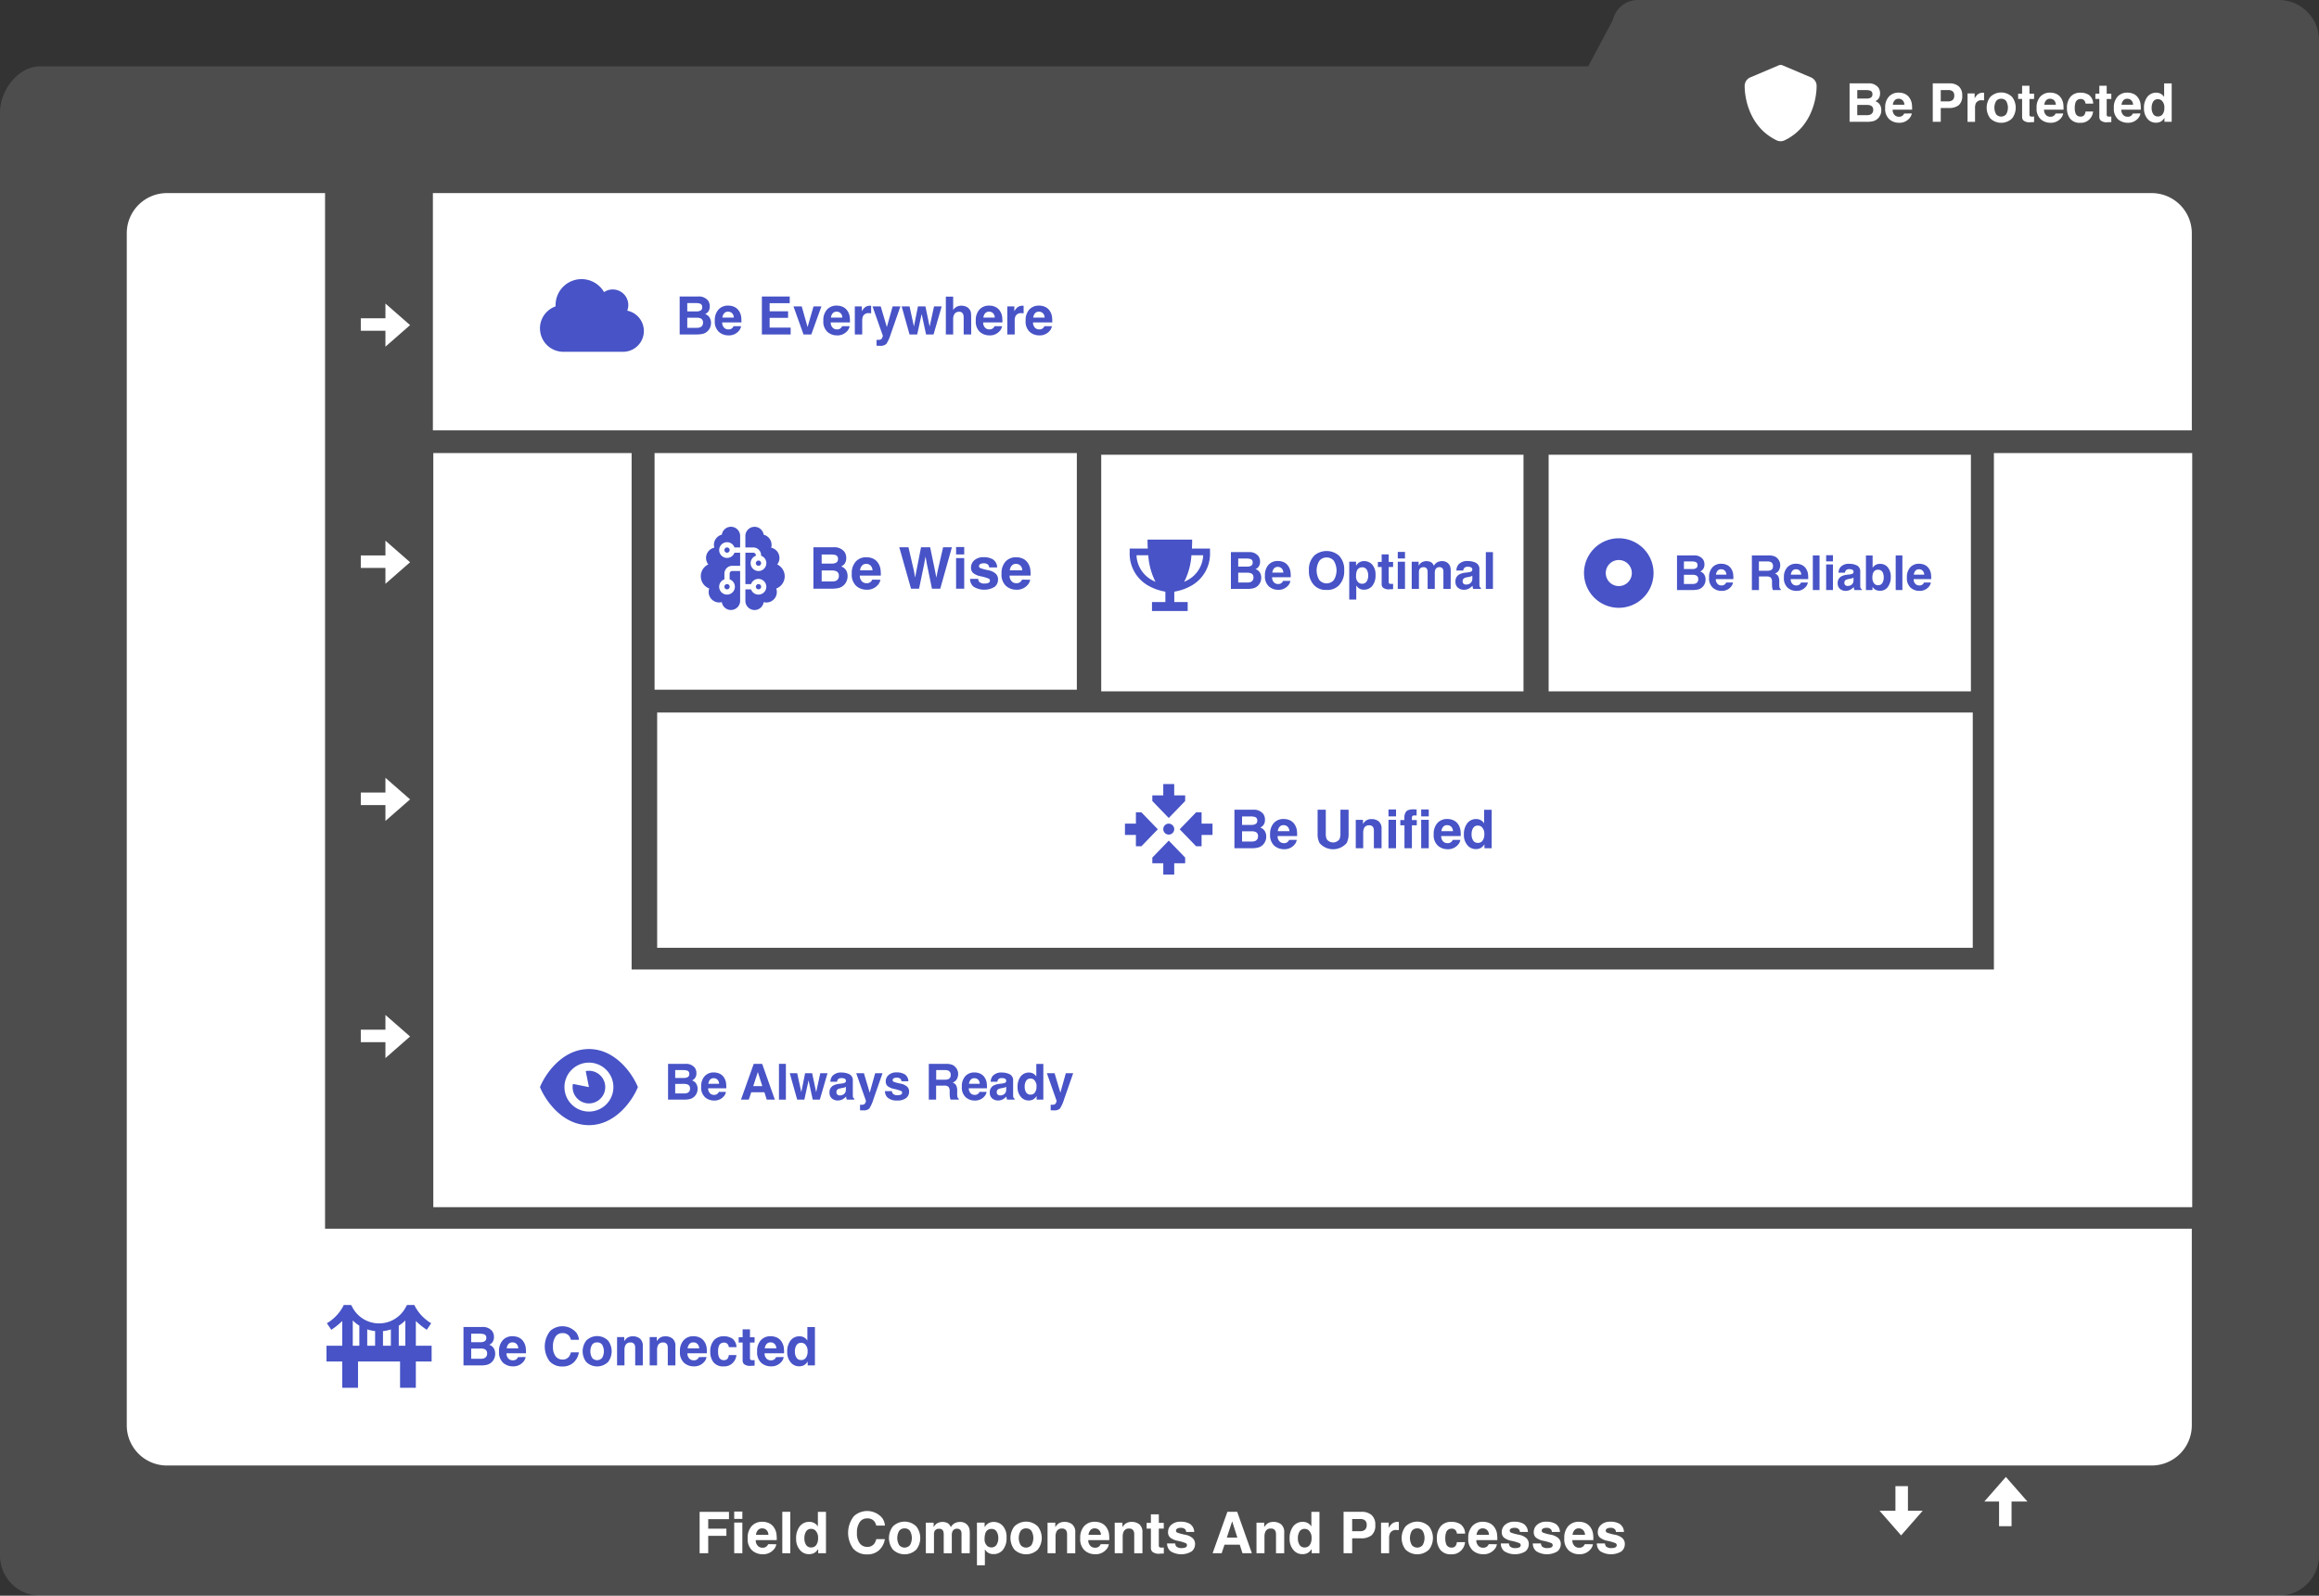
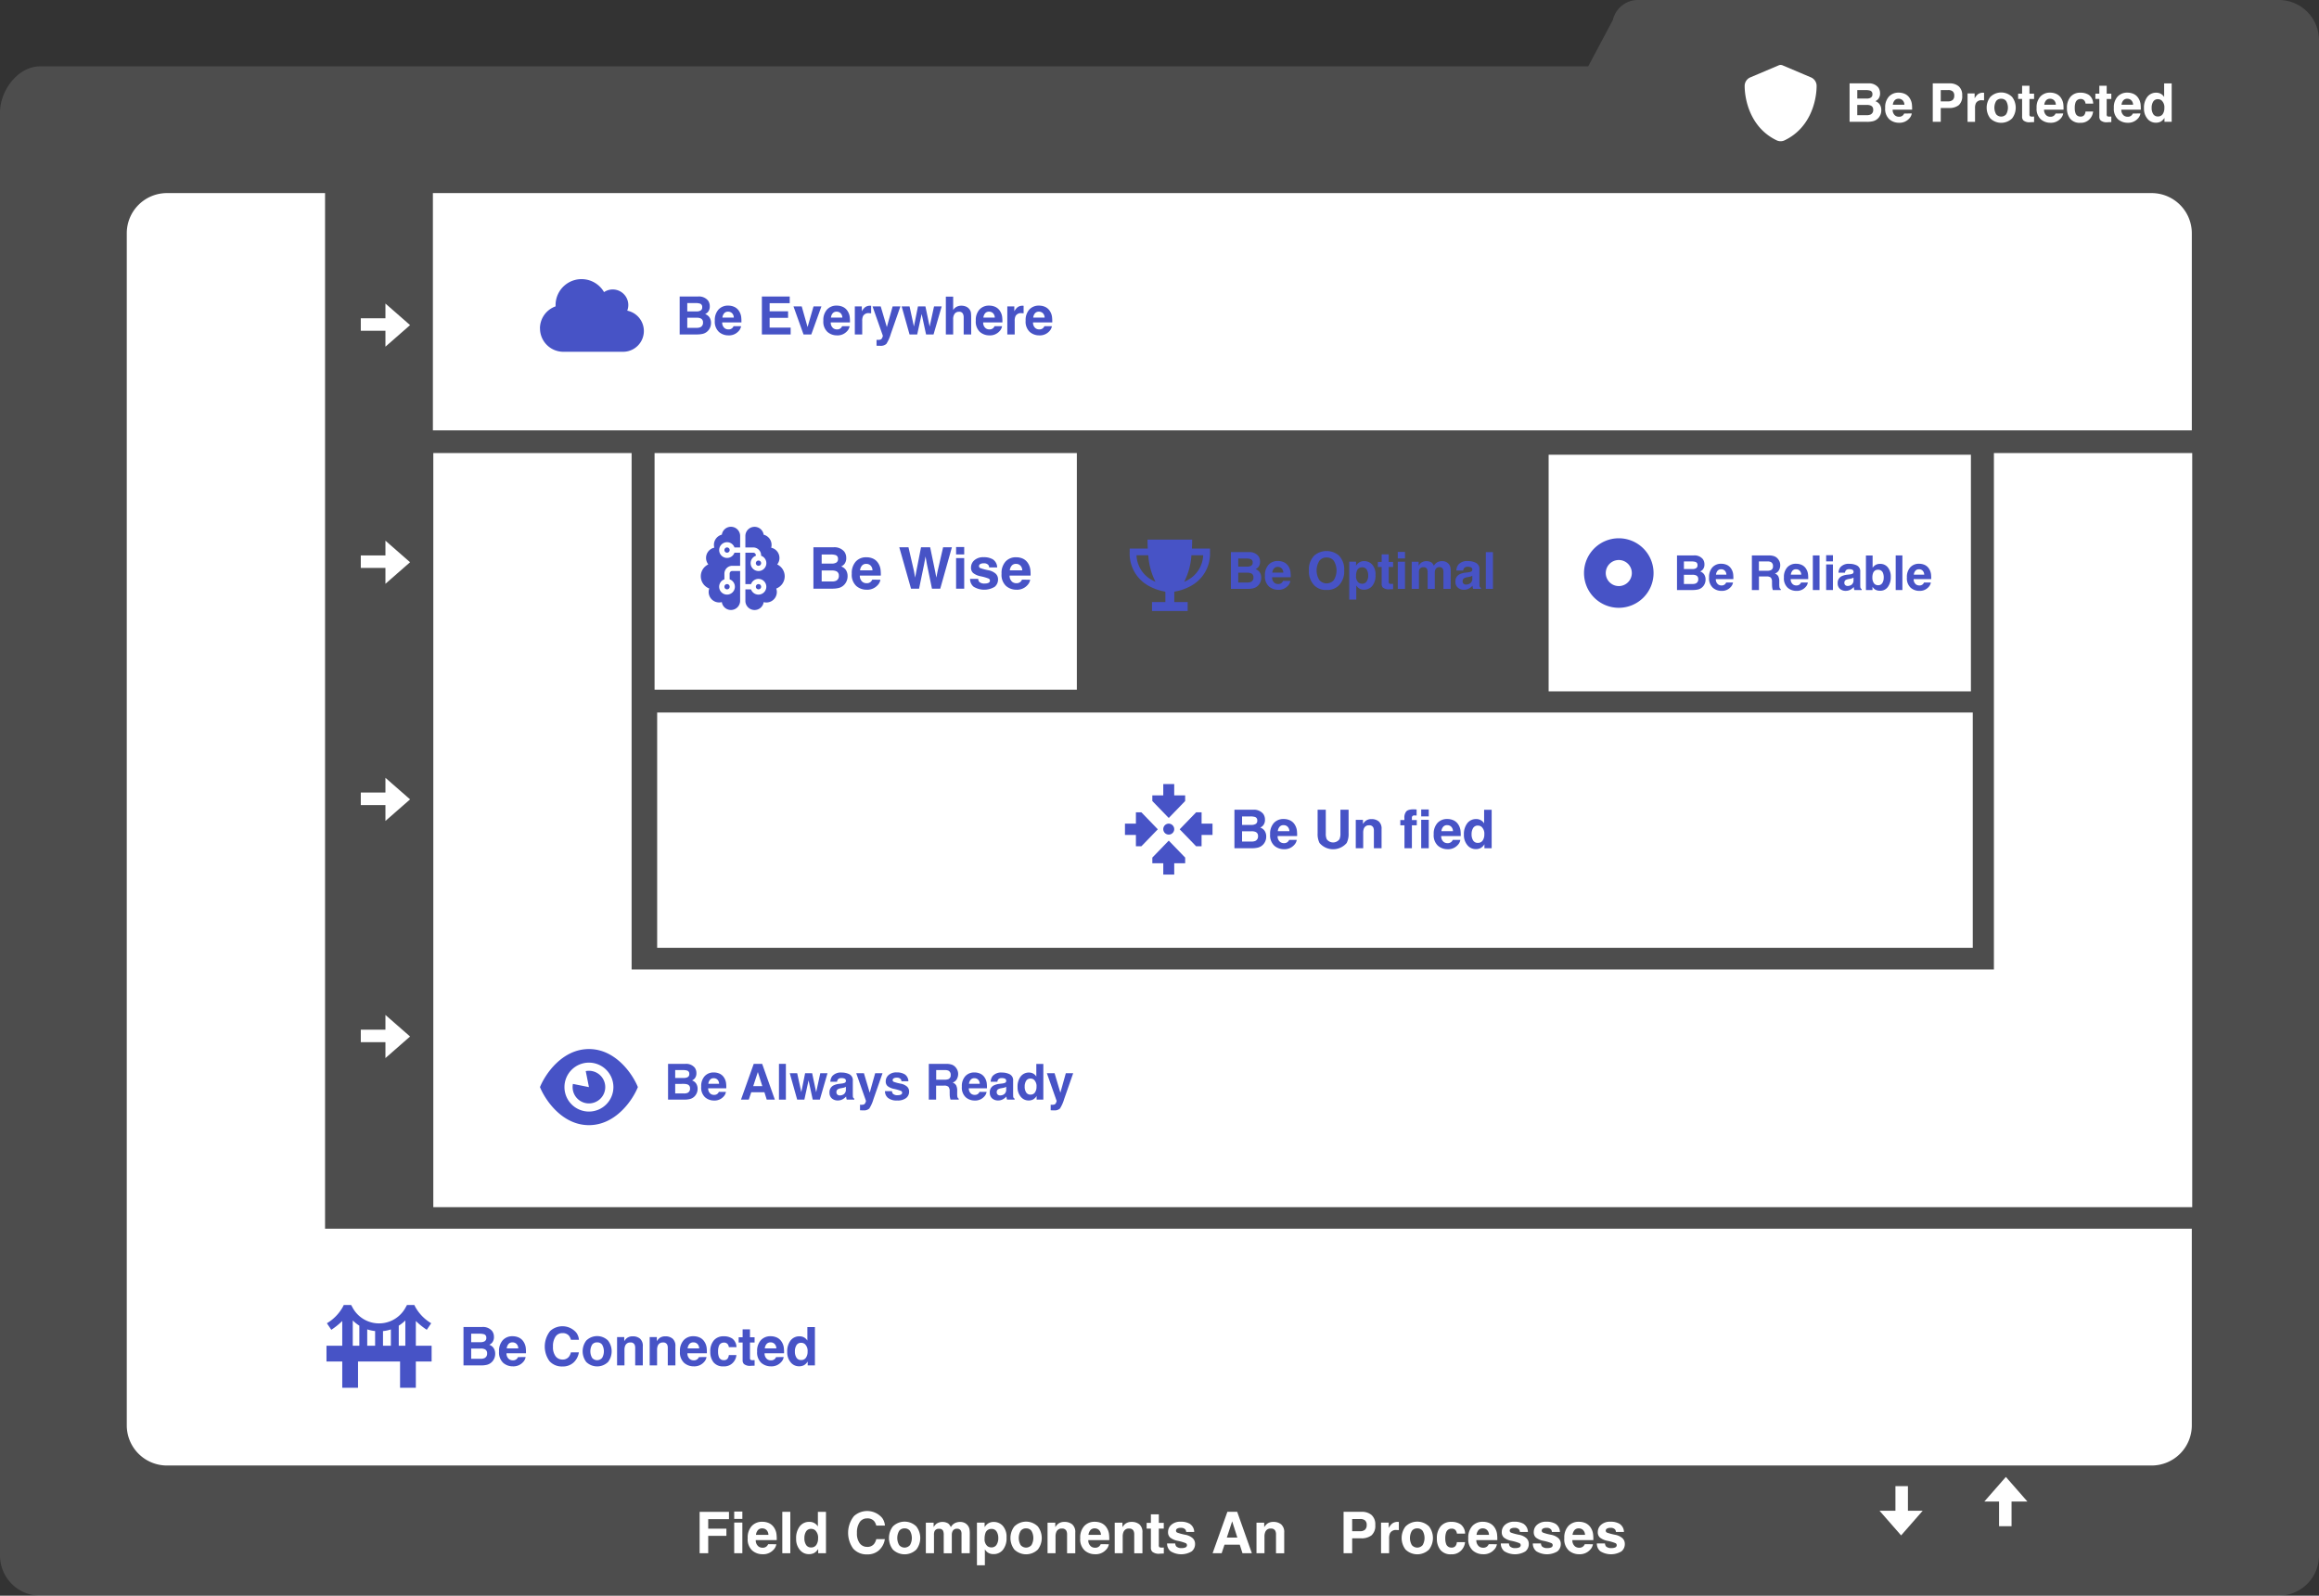
<svg xmlns="http://www.w3.org/2000/svg" width="327.766" height="225.587" viewBox="0 0 327.766 225.587">
  <rect x="0" y="0" width="327.766" height="225.587" fill="#333333" stroke="none" />
  <g id="Grupo_9724" data-name="Grupo 9724" transform="translate(-31.117 -235.713)">
    <path id="Trazado_3721" data-name="Trazado 3721" d="M322.081,225.587H5.685A5.684,5.684,0,0,1,0,219.9V15.917c0-3.14,2.545-6.537,5.685-6.537H224.477l3.487-6.558A3.642,3.642,0,0,1,231.512,0h90.569a5.684,5.684,0,0,1,5.684,5.685V219.9a5.684,5.684,0,0,1-5.684,5.684" transform="translate(31.117 235.713)" fill="#fff" opacity="0.129" />
    <g id="Grupo_9722" data-name="Grupo 9722" transform="translate(-7.068 3)">
      <path id="Trazado_3722" data-name="Trazado 3722" d="M985.944,32.7H983.48V27.266h2.64a1.678,1.678,0,0,1,1.416.579,1.38,1.38,0,0,1,.251.83,1.214,1.214,0,0,1-.251.8,1.308,1.308,0,0,1-.413.31,1.212,1.212,0,0,1,.629.479,1.441,1.441,0,0,1,.212.8,1.584,1.584,0,0,1-.243.867,1.5,1.5,0,0,1-1,.7,3.78,3.78,0,0,1-.772.074m.538-3.429a.509.509,0,0,0,.221-.476.487.487,0,0,0-.295-.5,2.086,2.086,0,0,0-.649-.084h-1.195v1.2H985.9a1.115,1.115,0,0,0,.583-.136m-.564,1.036h-1.353v1.449H985.9a1.308,1.308,0,0,0,.557-.1.683.683,0,0,0,.361-.678.584.584,0,0,0-.35-.583,1.4,1.4,0,0,0-.549-.092" transform="translate(-683.877 217.233)" fill="#fff" />
      <path id="Trazado_3723" data-name="Trazado 3723" d="M997.9,32.985a1.329,1.329,0,0,1-.372.726,1.823,1.823,0,0,1-1.445.587,2.038,2.038,0,0,1-1.354-.494,1.993,1.993,0,0,1-.586-1.608,2.233,2.233,0,0,1,.529-1.6,1.809,1.809,0,0,1,1.373-.557,2.1,2.1,0,0,1,.9.188,1.581,1.581,0,0,1,.664.593,2.025,2.025,0,0,1,.306.83,5.427,5.427,0,0,1,.034.8H995.2a1,1,0,0,0,.38.848.9.9,0,0,0,.523.151.754.754,0,0,0,.528-.185.879.879,0,0,0,.2-.277Zm-1.04-1.232a.917.917,0,0,0-.253-.633.784.784,0,0,0-.563-.216.712.712,0,0,0-.566.229,1.138,1.138,0,0,0-.253.619Z" transform="translate(-689.508 215.77)" fill="#fff" />
      <path id="Trazado_3724" data-name="Trazado 3724" d="M1010.677,30.746h-1.154V32.7h-1.129V27.265h2.368a1.927,1.927,0,0,1,1.305.421,1.629,1.629,0,0,1,.487,1.3,1.669,1.669,0,0,1-.487,1.361,2.145,2.145,0,0,1-1.39.4m.531-1.132a.787.787,0,0,0,.221-.619.737.737,0,0,0-.223-.605.97.97,0,0,0-.625-.181h-1.058v1.6h1.058a.925.925,0,0,0,.627-.2" transform="translate(-697.033 217.234)" fill="#fff" />
      <path id="Trazado_3725" data-name="Trazado 3725" d="M1020.839,31.128a.872.872,0,0,0-.852.413,1.6,1.6,0,0,0-.122.716v1.921h-1.058v-4.02h1v.7a2.219,2.219,0,0,1,.424-.549,1.153,1.153,0,0,1,.767-.247l.05,0,.091.006v1.077c-.067-.008-.125-.012-.177-.015l-.126,0" transform="translate(-702.529 215.758)" fill="#fff" />
      <path id="Trazado_3726" data-name="Trazado 3726" d="M1028.133,30.63a2.5,2.5,0,0,1,0,3.022,2.213,2.213,0,0,1-3.091,0,2.5,2.5,0,0,1,0-3.022,2.19,2.19,0,0,1,3.091,0m-1.549.251a.84.84,0,0,0-.71.326,1.872,1.872,0,0,0,0,1.865.93.93,0,0,0,1.418,0,1.884,1.884,0,0,0,0-1.865.836.836,0,0,0-.708-.326" transform="translate(-705.555 215.794)" fill="#fff" />
      <path id="Trazado_3727" data-name="Trazado 3727" d="M1036.21,32.324v.785l-.5.018a1.334,1.334,0,0,1-1.018-.258.767.767,0,0,1-.177-.557V29.838h-.56v-.749h.56V27.968h1.04v1.121h.653v.749h-.653v2.124a.479.479,0,0,0,.063.308.689.689,0,0,0,.384.061l.1,0,.105-.006" transform="translate(-710.528 216.864)" fill="#fff" />
      <path id="Trazado_3728" data-name="Trazado 3728" d="M1043.245,32.985a1.332,1.332,0,0,1-.373.726,1.823,1.823,0,0,1-1.445.587,2.039,2.039,0,0,1-1.354-.494,1.994,1.994,0,0,1-.586-1.608,2.232,2.232,0,0,1,.529-1.6,1.809,1.809,0,0,1,1.374-.557,2.1,2.1,0,0,1,.9.188,1.581,1.581,0,0,1,.664.593,2.036,2.036,0,0,1,.306.83,5.532,5.532,0,0,1,.033.8h-2.751a1,1,0,0,0,.38.848.9.9,0,0,0,.524.151.754.754,0,0,0,.528-.185.884.884,0,0,0,.2-.277Zm-1.04-1.232a.918.918,0,0,0-.252-.633.784.784,0,0,0-.563-.216.711.711,0,0,0-.566.229,1.137,1.137,0,0,0-.253.619Z" transform="translate(-713.449 215.77)" fill="#fff" />
      <path id="Trazado_3729" data-name="Trazado 3729" d="M1052.279,31.6H1051.2a.936.936,0,0,0-.151-.405.634.634,0,0,0-.549-.244.723.723,0,0,0-.727.527,2.206,2.206,0,0,0-.1.745,2.028,2.028,0,0,0,.1.712.7.7,0,0,0,.708.5.625.625,0,0,0,.524-.2,1,1,0,0,0,.188-.516h1.073a1.765,1.765,0,0,1-.347.907,1.685,1.685,0,0,1-1.464.69,1.713,1.713,0,0,1-1.427-.575,2.327,2.327,0,0,1-.457-1.494,2.36,2.36,0,0,1,.505-1.612,1.757,1.757,0,0,1,1.394-.575,2.1,2.1,0,0,1,1.237.339,1.578,1.578,0,0,1,.57,1.2" transform="translate(-718.243 215.758)" fill="#fff" />
      <path id="Trazado_3730" data-name="Trazado 3730" d="M1059.335,32.324v.785l-.5.018a1.334,1.334,0,0,1-1.017-.258.768.768,0,0,1-.177-.557V29.838h-.56v-.749h.56V27.968h1.04v1.121h.653v.749h-.653v2.124a.476.476,0,0,0,.063.308.688.688,0,0,0,.384.061l.1,0,.105-.006" transform="translate(-722.737 216.864)" fill="#fff" />
      <path id="Trazado_3731" data-name="Trazado 3731" d="M1066.37,32.985a1.329,1.329,0,0,1-.372.726,1.824,1.824,0,0,1-1.445.587,2.039,2.039,0,0,1-1.354-.494,1.994,1.994,0,0,1-.586-1.608,2.233,2.233,0,0,1,.529-1.6,1.809,1.809,0,0,1,1.373-.557,2.105,2.105,0,0,1,.9.188,1.581,1.581,0,0,1,.664.593,2.025,2.025,0,0,1,.306.83,5.451,5.451,0,0,1,.034.8h-2.751a1,1,0,0,0,.38.848.9.9,0,0,0,.523.151.755.755,0,0,0,.528-.185.884.884,0,0,0,.2-.277Zm-1.04-1.232a.918.918,0,0,0-.253-.633.785.785,0,0,0-.563-.216.713.713,0,0,0-.566.229,1.141,1.141,0,0,0-.253.619Z" transform="translate(-725.656 215.77)" fill="#fff" />
      <path id="Trazado_3732" data-name="Trazado 3732" d="M1075.552,27.281v5.428h-1.021v-.557a1.486,1.486,0,0,1-.513.52,1.441,1.441,0,0,1-.716.162,1.494,1.494,0,0,1-1.185-.57,2.188,2.188,0,0,1-.481-1.462,2.515,2.515,0,0,1,.474-1.619,1.543,1.543,0,0,1,1.267-.59,1.3,1.3,0,0,1,.649.16,1.277,1.277,0,0,1,.461.445V27.281Zm-2.832,3.445a1.58,1.58,0,0,0,.222.889.736.736,0,0,0,.664.336.778.778,0,0,0,.679-.332,1.469,1.469,0,0,0,.232-.86,1.319,1.319,0,0,0-.373-1.055.8.8,0,0,0-.531-.192.739.739,0,0,0-.677.348,1.614,1.614,0,0,0-.216.865" transform="translate(-730.423 217.225)" fill="#fff" />
      <path id="Trazado_3733" data-name="Trazado 3733" d="M957.152,21.745a.69.69,0,0,1,.283.061l3.99,1.693a1.316,1.316,0,0,1,.811,1.212c-.01,2.1-.875,5.948-4.528,7.694a1.294,1.294,0,0,1-1.119,0c-3.649-1.747-4.513-5.594-4.524-7.694a1.315,1.315,0,0,1,.811-1.212l3.993-1.693a.676.676,0,0,1,.282-.061" transform="translate(-667.291 220.148)" fill="#fff" />
    </g>
    <g id="Grupo_9723" data-name="Grupo 9723" transform="translate(-23.881)">
      <path id="Trazado_3769" data-name="Trazado 3769" d="M436.073,752.886h-2.935v1.346h2.57v1.017h-2.57V757.7h-1.216v-5.847h4.151Z" transform="translate(-278.041 -302.403)" fill="#fff" />
      <path id="Trazado_3770" data-name="Trazado 3770" d="M443.9,752.8H442.75V751.76H443.9Zm0,4.846H442.75v-4.33H443.9Z" transform="translate(-283.979 -302.351)" fill="#fff" />
      <path id="Trazado_3771" data-name="Trazado 3771" d="M451.008,758.133a1.439,1.439,0,0,1-.4.782,1.965,1.965,0,0,1-1.557.631,2.2,2.2,0,0,1-1.458-.532,2.147,2.147,0,0,1-.632-1.732,2.407,2.407,0,0,1,.57-1.724,1.95,1.95,0,0,1,1.48-.6,2.271,2.271,0,0,1,.973.2,1.707,1.707,0,0,1,.715.64,2.182,2.182,0,0,1,.329.894,5.765,5.765,0,0,1,.036.858H448.1a1.076,1.076,0,0,0,.409.914.964.964,0,0,0,.564.163.81.81,0,0,0,.568-.2.942.942,0,0,0,.211-.3Zm-1.12-1.327a.986.986,0,0,0-.272-.681.844.844,0,0,0-.605-.232.77.77,0,0,0-.61.246,1.232,1.232,0,0,0-.272.667Z" transform="translate(-286.283 -304.104)" fill="#fff" />
      <rect id="Rectángulo_19122" data-name="Rectángulo 19122" width="1.132" height="5.855" transform="translate(165.568 449.445)" fill="#fff" />
      <path id="Trazado_3772" data-name="Trazado 3772" d="M466.331,751.857V757.7h-1.1v-.6a1.6,1.6,0,0,1-.552.561,1.556,1.556,0,0,1-.771.174,1.61,1.61,0,0,1-1.277-.613,2.357,2.357,0,0,1-.518-1.575,2.711,2.711,0,0,1,.51-1.744,1.661,1.661,0,0,1,1.364-.635,1.39,1.39,0,0,1,.7.173,1.368,1.368,0,0,1,.5.478v-2.066Zm-3.051,3.71a1.7,1.7,0,0,0,.238.957.794.794,0,0,0,.715.362.837.837,0,0,0,.731-.358,1.579,1.579,0,0,0,.25-.925,1.421,1.421,0,0,0-.4-1.136.867.867,0,0,0-.572-.206.8.8,0,0,0-.729.375,1.739,1.739,0,0,0-.232.931" transform="translate(-294.59 -302.403)" fill="#fff" />
      <path id="Trazado_3773" data-name="Trazado 3773" d="M482.749,757.123a2.386,2.386,0,0,1-1.676.6,2.527,2.527,0,0,1-1.986-.81,3.809,3.809,0,0,1,.1-4.6,2.781,2.781,0,0,1,3.98.246,2.1,2.1,0,0,1,.4,1.092h-1.223a1.651,1.651,0,0,0-.305-.636,1.244,1.244,0,0,0-.989-.381,1.227,1.227,0,0,0-1.053.538,2.59,2.59,0,0,0-.385,1.524,2.27,2.27,0,0,0,.407,1.476,1.286,1.286,0,0,0,1.035.49,1.184,1.184,0,0,0,.981-.421,1.829,1.829,0,0,0,.31-.679h1.212a2.631,2.631,0,0,1-.81,1.557" transform="translate(-303.494 -302.259)" fill="#fff" />
      <path id="Trazado_3774" data-name="Trazado 3774" d="M495.011,755.594a2.691,2.691,0,0,1,0,3.255,2.383,2.383,0,0,1-3.329,0,2.69,2.69,0,0,1,0-3.255,2.36,2.36,0,0,1,3.329,0m-1.668.27a.906.906,0,0,0-.765.351,2.015,2.015,0,0,0,0,2.008,1,1,0,0,0,1.527,0,2.027,2.027,0,0,0,0-2.008.9.9,0,0,0-.762-.351" transform="translate(-310.492 -304.074)" fill="#fff" />
      <path id="Trazado_3775" data-name="Trazado 3775" d="M505.125,756.29a.554.554,0,0,0-.56-.314.669.669,0,0,0-.652.314,1.215,1.215,0,0,0-.091.532v2.606h-1.148v-4.322h1.1v.631a1.812,1.812,0,0,1,.4-.48,1.57,1.57,0,0,1,1.656-.036,1.275,1.275,0,0,1,.373.52,1.438,1.438,0,0,1,.552-.56,1.68,1.68,0,0,1,.778-.179,1.508,1.508,0,0,1,.564.111,1.261,1.261,0,0,1,.5.39,1.237,1.237,0,0,1,.246.556,3.818,3.818,0,0,1,.04.639l-.008,2.729h-1.16v-2.756a.906.906,0,0,0-.079-.405.565.565,0,0,0-.556-.3.651.651,0,0,0-.648.39,1.227,1.227,0,0,0-.091.5v2.578H505.2V756.85a1.449,1.449,0,0,0-.08-.56" transform="translate(-316.816 -304.128)" fill="#fff" />
      <path id="Trazado_3776" data-name="Trazado 3776" d="M522.311,755.563a2.323,2.323,0,0,1,.524,1.645,2.607,2.607,0,0,1-.515,1.744,1.663,1.663,0,0,1-1.324.6,1.383,1.383,0,0,1-.858-.258,1.659,1.659,0,0,1-.365-.417v2.257h-1.12V755.1h1.085v.64a1.8,1.8,0,0,1,.389-.445,1.429,1.429,0,0,1,.9-.29,1.7,1.7,0,0,1,1.287.56m-.644,1.7a1.7,1.7,0,0,0-.229-.886.8.8,0,0,0-.741-.385.843.843,0,0,0-.846.584,2.227,2.227,0,0,0-.119.787,1.255,1.255,0,0,0,.4,1.06.914.914,0,0,0,.564.179.817.817,0,0,0,.721-.365,1.7,1.7,0,0,0,.249-.973" transform="translate(-325.574 -304.128)" fill="#fff" />
      <path id="Trazado_3777" data-name="Trazado 3777" d="M533.006,755.594a2.69,2.69,0,0,1,0,3.255,2.383,2.383,0,0,1-3.328,0,2.69,2.69,0,0,1,0-3.255,2.36,2.36,0,0,1,3.328,0m-1.668.27a.906.906,0,0,0-.765.351,2.015,2.015,0,0,0,0,2.008,1,1,0,0,0,1.527,0,2.028,2.028,0,0,0,0-2.008.9.9,0,0,0-.763-.351" transform="translate(-331.316 -304.074)" fill="#fff" />
      <path id="Trazado_3778" data-name="Trazado 3778" d="M542.761,755.927a.787.787,0,0,0-.79.489,1.674,1.674,0,0,0-.111.659v2.344h-1.128V755.1h1.092v.632a1.92,1.92,0,0,1,.413-.481,1.434,1.434,0,0,1,.886-.262,1.673,1.673,0,0,1,1.1.351,1.431,1.431,0,0,1,.428,1.166v2.916h-1.16v-2.634a1.2,1.2,0,0,0-.091-.525.643.643,0,0,0-.635-.333" transform="translate(-337.674 -304.117)" fill="#fff" />
      <path id="Trazado_3779" data-name="Trazado 3779" d="M555,758.133a1.44,1.44,0,0,1-.4.782,1.965,1.965,0,0,1-1.557.631,2.2,2.2,0,0,1-1.458-.532,2.147,2.147,0,0,1-.632-1.732,2.407,2.407,0,0,1,.57-1.724,1.95,1.95,0,0,1,1.48-.6,2.271,2.271,0,0,1,.973.2,1.706,1.706,0,0,1,.715.64,2.181,2.181,0,0,1,.33.894,5.747,5.747,0,0,1,.036.858h-2.963a1.077,1.077,0,0,0,.409.914.964.964,0,0,0,.564.163.81.81,0,0,0,.568-.2.943.943,0,0,0,.211-.3Zm-1.12-1.327a.986.986,0,0,0-.272-.681.844.844,0,0,0-.605-.232.77.77,0,0,0-.61.246,1.232,1.232,0,0,0-.272.667Z" transform="translate(-343.277 -304.104)" fill="#fff" />
      <path id="Trazado_3780" data-name="Trazado 3780" d="M563.767,755.927a.788.788,0,0,0-.791.489,1.68,1.68,0,0,0-.111.659v2.344h-1.128V755.1h1.092v.632a1.916,1.916,0,0,1,.413-.481,1.434,1.434,0,0,1,.886-.262,1.672,1.672,0,0,1,1.1.351,1.43,1.43,0,0,1,.428,1.166v2.916h-1.16v-2.634a1.205,1.205,0,0,0-.091-.525.643.643,0,0,0-.635-.333" transform="translate(-349.186 -304.117)" fill="#fff" />
      <path id="Trazado_3781" data-name="Trazado 3781" d="M574.157,757.321v.846l-.536.02a1.438,1.438,0,0,1-1.1-.278.826.826,0,0,1-.191-.6v-2.666h-.6v-.806h.6V752.63h1.12v1.208h.7v.806h-.7v2.288a.512.512,0,0,0,.068.331.736.736,0,0,0,.413.066c.034,0,.071,0,.109,0s.076,0,.113-.006" transform="translate(-354.666 -302.827)" fill="#fff" />
      <path id="Trazado_3782" data-name="Trazado 3782" d="M581.369,755.264a1.394,1.394,0,0,1,.584,1.12h-1.132a.669.669,0,0,0-.123-.346.775.775,0,0,0-.636-.23.915.915,0,0,0-.527.115.332.332,0,0,0-.156.27.3.3,0,0,0,.167.282,7.27,7.27,0,0,0,1.18.314,2.168,2.168,0,0,1,1.013.481,1.091,1.091,0,0,1,.334.814,1.315,1.315,0,0,1-.479,1.05,2.869,2.869,0,0,1-2.987-.024,1.4,1.4,0,0,1-.486-1.1h1.148a.757.757,0,0,0,.155.429,1.049,1.049,0,0,0,.779.226,1.184,1.184,0,0,0,.53-.1.333.333,0,0,0,.038-.588,6.414,6.414,0,0,0-1.18-.342,2.461,2.461,0,0,1-1.036-.457.99.99,0,0,1-.3-.779,1.349,1.349,0,0,1,.47-1.03,1.889,1.889,0,0,1,1.325-.431,2.452,2.452,0,0,1,1.323.322" transform="translate(-358.166 -304.094)" fill="#fff" />
      <path id="Trazado_3783" data-name="Trazado 3783" d="M596.19,756.49h-2.157l-.4,1.2h-1.279l2.089-5.855h1.382l2.074,5.855h-1.327Zm-.342-1.009-.731-2.3-.755,2.3Z" transform="translate(-365.965 -302.394)" fill="#fff" />
      <path id="Trazado_3784" data-name="Trazado 3784" d="M608.108,755.927a.788.788,0,0,0-.791.489,1.68,1.68,0,0,0-.111.659v2.344h-1.128V755.1h1.092v.632a1.919,1.919,0,0,1,.413-.481,1.434,1.434,0,0,1,.886-.262,1.673,1.673,0,0,1,1.1.351,1.43,1.43,0,0,1,.427,1.166v2.916h-1.16v-2.634a1.2,1.2,0,0,0-.091-.525.642.642,0,0,0-.635-.333" transform="translate(-373.488 -304.117)" fill="#fff" />
-       <path id="Trazado_3785" data-name="Trazado 3785" d="M620.658,751.857V757.7h-1.1v-.6a1.594,1.594,0,0,1-.552.561,1.557,1.557,0,0,1-.771.174,1.61,1.61,0,0,1-1.277-.613,2.357,2.357,0,0,1-.518-1.575,2.711,2.711,0,0,1,.51-1.744,1.661,1.661,0,0,1,1.364-.635,1.389,1.389,0,0,1,.7.173,1.368,1.368,0,0,1,.5.478v-2.066Zm-3.051,3.71a1.7,1.7,0,0,0,.238.957.794.794,0,0,0,.715.362.837.837,0,0,0,.731-.358,1.579,1.579,0,0,0,.25-.925,1.422,1.422,0,0,0-.4-1.136.867.867,0,0,0-.572-.206.8.8,0,0,0-.729.375,1.737,1.737,0,0,0-.232.931" transform="translate(-379.168 -302.403)" fill="#fff" />
      <path id="Trazado_3786" data-name="Trazado 3786" d="M635.773,755.589H634.53v2.105h-1.215v-5.855h2.55a2.078,2.078,0,0,1,1.406.453,1.756,1.756,0,0,1,.524,1.4,1.8,1.8,0,0,1-.524,1.466,2.309,2.309,0,0,1-1.5.429m.572-1.219a.847.847,0,0,0,.238-.667.793.793,0,0,0-.24-.651,1.042,1.042,0,0,0-.673-.195h-1.14v1.724h1.14a1,1,0,0,0,.675-.211" transform="translate(-388.416 -302.394)" fill="#fff" />
      <path id="Trazado_3787" data-name="Trazado 3787" d="M647.219,756.134a.938.938,0,0,0-.917.445,1.726,1.726,0,0,0-.131.77v2.07h-1.14v-4.33h1.081v.755a2.389,2.389,0,0,1,.457-.592,1.242,1.242,0,0,1,.826-.266l.053,0,.1.006v1.16c-.072-.008-.135-.013-.191-.016s-.1,0-.135,0" transform="translate(-394.836 -304.117)" fill="#fff" />
      <path id="Trazado_3788" data-name="Trazado 3788" d="M655.35,755.594a2.691,2.691,0,0,1,0,3.255,2.383,2.383,0,0,1-3.329,0,2.69,2.69,0,0,1,0-3.255,2.36,2.36,0,0,1,3.329,0m-1.668.27a.906.906,0,0,0-.765.351,2.015,2.015,0,0,0,0,2.008,1,1,0,0,0,1.527,0,2.028,2.028,0,0,0,0-2.008.9.9,0,0,0-.763-.351" transform="translate(-398.369 -304.074)" fill="#fff" />
      <path id="Trazado_3789" data-name="Trazado 3789" d="M666.5,756.642h-1.16a1,1,0,0,0-.163-.437.682.682,0,0,0-.592-.262.78.78,0,0,0-.783.568,2.371,2.371,0,0,0-.111.8,2.185,2.185,0,0,0,.111.767.756.756,0,0,0,.763.54.671.671,0,0,0,.564-.215,1.068,1.068,0,0,0,.2-.556h1.156a1.892,1.892,0,0,1-.374.977,1.814,1.814,0,0,1-1.577.743,1.843,1.843,0,0,1-1.537-.62,2.506,2.506,0,0,1-.493-1.609,2.543,2.543,0,0,1,.544-1.736,1.894,1.894,0,0,1,1.5-.62,2.258,2.258,0,0,1,1.333.365,1.7,1.7,0,0,1,.614,1.291" transform="translate(-404.418 -304.117)" fill="#fff" />
      <path id="Trazado_3790" data-name="Trazado 3790" d="M676.359,758.133a1.44,1.44,0,0,1-.4.782,1.965,1.965,0,0,1-1.557.631,2.2,2.2,0,0,1-1.458-.532,2.147,2.147,0,0,1-.632-1.732,2.407,2.407,0,0,1,.57-1.724,1.948,1.948,0,0,1,1.48-.6,2.269,2.269,0,0,1,.973.2,1.708,1.708,0,0,1,.715.64,2.174,2.174,0,0,1,.329.894,5.794,5.794,0,0,1,.036.858h-2.963a1.078,1.078,0,0,0,.409.914.963.963,0,0,0,.564.163.812.812,0,0,0,.568-.2.95.95,0,0,0,.211-.3Zm-1.12-1.327a.986.986,0,0,0-.272-.681.844.844,0,0,0-.605-.232.771.771,0,0,0-.61.246,1.228,1.228,0,0,0-.271.667Z" transform="translate(-409.789 -304.104)" fill="#fff" />
      <path id="Trazado_3791" data-name="Trazado 3791" d="M685.739,755.264a1.4,1.4,0,0,1,.584,1.12h-1.132a.669.669,0,0,0-.123-.346.775.775,0,0,0-.636-.23.915.915,0,0,0-.526.115.332.332,0,0,0-.156.27.3.3,0,0,0,.167.282,7.278,7.278,0,0,0,1.18.314,2.166,2.166,0,0,1,1.013.481,1.091,1.091,0,0,1,.334.814,1.315,1.315,0,0,1-.479,1.05,2.869,2.869,0,0,1-2.987-.024,1.4,1.4,0,0,1-.486-1.1h1.148a.757.757,0,0,0,.155.429,1.049,1.049,0,0,0,.779.226,1.182,1.182,0,0,0,.53-.1.333.333,0,0,0,.038-.588,6.427,6.427,0,0,0-1.18-.342,2.461,2.461,0,0,1-1.036-.457.989.989,0,0,1-.3-.779,1.349,1.349,0,0,1,.47-1.03,1.89,1.89,0,0,1,1.325-.431,2.451,2.451,0,0,1,1.323.322" transform="translate(-415.369 -304.094)" fill="#fff" />
      <path id="Trazado_3792" data-name="Trazado 3792" d="M695.75,755.264a1.4,1.4,0,0,1,.584,1.12H695.2a.668.668,0,0,0-.123-.346.775.775,0,0,0-.636-.23.915.915,0,0,0-.527.115.332.332,0,0,0-.156.27.3.3,0,0,0,.167.282,7.278,7.278,0,0,0,1.18.314,2.167,2.167,0,0,1,1.013.481,1.091,1.091,0,0,1,.334.814,1.315,1.315,0,0,1-.479,1.05,2.869,2.869,0,0,1-2.987-.024,1.4,1.4,0,0,1-.486-1.1h1.148a.757.757,0,0,0,.155.429,1.049,1.049,0,0,0,.779.226,1.183,1.183,0,0,0,.53-.1.333.333,0,0,0,.038-.588,6.43,6.43,0,0,0-1.18-.342,2.46,2.46,0,0,1-1.036-.457.989.989,0,0,1-.3-.779,1.349,1.349,0,0,1,.47-1.03,1.889,1.889,0,0,1,1.325-.431,2.452,2.452,0,0,1,1.323.322" transform="translate(-420.854 -304.094)" fill="#fff" />
      <path id="Trazado_3793" data-name="Trazado 3793" d="M706.392,758.133a1.441,1.441,0,0,1-.4.782,1.965,1.965,0,0,1-1.557.631,2.2,2.2,0,0,1-1.458-.532,2.147,2.147,0,0,1-.632-1.732,2.407,2.407,0,0,1,.57-1.724,1.949,1.949,0,0,1,1.48-.6,2.27,2.27,0,0,1,.973.2,1.707,1.707,0,0,1,.715.64,2.181,2.181,0,0,1,.33.894,5.764,5.764,0,0,1,.036.858h-2.963a1.077,1.077,0,0,0,.409.914.965.965,0,0,0,.564.163.811.811,0,0,0,.568-.2.946.946,0,0,0,.211-.3Zm-1.12-1.327a.986.986,0,0,0-.273-.681.844.844,0,0,0-.605-.232.769.769,0,0,0-.61.246,1.233,1.233,0,0,0-.272.667Z" transform="translate(-426.25 -304.104)" fill="#fff" />
      <path id="Trazado_3794" data-name="Trazado 3794" d="M715.771,755.264a1.4,1.4,0,0,1,.584,1.12h-1.132a.67.67,0,0,0-.123-.346.775.775,0,0,0-.636-.23.915.915,0,0,0-.526.115.332.332,0,0,0-.156.27.3.3,0,0,0,.167.282,7.282,7.282,0,0,0,1.18.314,2.166,2.166,0,0,1,1.013.481,1.091,1.091,0,0,1,.334.814,1.315,1.315,0,0,1-.479,1.05,2.869,2.869,0,0,1-2.987-.024,1.4,1.4,0,0,1-.486-1.1h1.148a.757.757,0,0,0,.155.429,1.049,1.049,0,0,0,.779.226,1.182,1.182,0,0,0,.53-.1.333.333,0,0,0,.038-.588,6.427,6.427,0,0,0-1.18-.342,2.462,2.462,0,0,1-1.036-.457.99.99,0,0,1-.3-.779,1.349,1.349,0,0,1,.47-1.03,1.889,1.889,0,0,1,1.325-.431,2.451,2.451,0,0,1,1.323.322" transform="translate(-431.828 -304.094)" fill="#fff" />
    </g>
    <path id="Trazado_3795" data-name="Trazado 3795" d="M179.4,153.07h3.483v-2.085l3.483,3.048-3.483,3.048v-2.245H179.4Z" transform="translate(-97.289 127.642)" fill="#fff" />
    <path id="Trazado_3796" data-name="Trazado 3796" d="M179.4,271.019h3.483v-2.085l3.483,3.048-3.483,3.048v-2.245H179.4Z" transform="translate(-97.289 43.217)" fill="#fff" />
    <path id="Trazado_3797" data-name="Trazado 3797" d="M179.4,388.971h3.483v-2.085l3.483,3.048-3.483,3.048v-2.245H179.4Z" transform="translate(-97.289 -41.21)" fill="#fff" />
    <path id="Trazado_3798" data-name="Trazado 3798" d="M179.4,506.922h3.483v-2.085l3.483,3.048-3.483,3.048v-2.245H179.4Z" transform="translate(-97.289 -125.636)" fill="#fff" />
    <path id="Trazado_3799" data-name="Trazado 3799" d="M938.676,739.208v3.483h2.085l-3.048,3.483-3.048-3.483h2.245v-3.483Z" transform="translate(-637.893 -293.394)" fill="#fff" />
    <path id="Trazado_3800" data-name="Trazado 3800" d="M988.834,741.58V738.1h-2.085l3.048-3.483,3.048,3.483H990.6v3.483Z" transform="translate(-675.172 -290.104)" fill="#fff" />
    <rect id="Rectángulo_19132" data-name="Rectángulo 19132" width="185.946" height="33.262" transform="translate(124 336.445)" fill="#fff" />
    <g id="Grupo_9720" data-name="Grupo 9720" transform="translate(58.719 4.338)">
      <path id="Trazado_3892" data-name="Trazado 3892" d="M388.014,387.855h-2.468v-5.446h2.646a1.682,1.682,0,0,1,1.419.58,1.38,1.38,0,0,1,.251.831,1.215,1.215,0,0,1-.251.8,1.309,1.309,0,0,1-.414.311,1.212,1.212,0,0,1,.63.48,1.439,1.439,0,0,1,.212.8,1.586,1.586,0,0,1-.244.868,1.507,1.507,0,0,1-1.007.7,3.782,3.782,0,0,1-.774.074m.539-3.436a.51.51,0,0,0,.222-.477.487.487,0,0,0-.3-.5,2.086,2.086,0,0,0-.65-.085h-1.2v1.2h1.337a1.115,1.115,0,0,0,.583-.137m-.565,1.038h-1.356v1.452h1.337a1.311,1.311,0,0,0,.558-.1.684.684,0,0,0,.362-.68.584.584,0,0,0-.351-.584,1.4,1.4,0,0,0-.551-.092" transform="translate(-238.674 -36.558)" fill="#4753c6" />
      <path id="Trazado_3893" data-name="Trazado 3893" d="M399.975,388.134a1.333,1.333,0,0,1-.373.728,1.827,1.827,0,0,1-1.448.588,2.043,2.043,0,0,1-1.356-.5,2,2,0,0,1-.587-1.611,2.239,2.239,0,0,1,.53-1.6,1.814,1.814,0,0,1,1.376-.558,2.107,2.107,0,0,1,.905.189,1.583,1.583,0,0,1,.665.594,2.027,2.027,0,0,1,.306.831,5.352,5.352,0,0,1,.034.8H397.27a1,1,0,0,0,.381.85.9.9,0,0,0,.524.151.756.756,0,0,0,.529-.185.877.877,0,0,0,.2-.277Zm-1.042-1.234a.916.916,0,0,0-.253-.634.786.786,0,0,0-.564-.216.714.714,0,0,0-.567.229,1.142,1.142,0,0,0-.253.621Z" transform="translate(-244.295 -38.019)" fill="#4753c6" />
      <path id="Trazado_3894" data-name="Trazado 3894" d="M413.628,385.756v-3.347h1.156v3.347a2.8,2.8,0,0,1-.27,1.352,2.52,2.52,0,0,1-3.839,0,2.8,2.8,0,0,1-.27-1.352v-3.347h1.156v3.347a1.891,1.891,0,0,0,.133.82,1.112,1.112,0,0,0,1.8,0,1.893,1.893,0,0,0,.133-.82" transform="translate(-251.776 -36.558)" fill="#4753c6" />
      <path id="Trazado_3895" data-name="Trazado 3895" d="M423.684,386.081a.733.733,0,0,0-.735.455,1.568,1.568,0,0,0-.1.613v2.18H421.8v-4.02h1.016v.587a1.782,1.782,0,0,1,.384-.447,1.334,1.334,0,0,1,.824-.244,1.554,1.554,0,0,1,1.022.327,1.33,1.33,0,0,1,.4,1.085v2.712H424.36v-2.45a1.117,1.117,0,0,0-.085-.488.6.6,0,0,0-.591-.31" transform="translate(-257.778 -38.031)" fill="#4753c6" />
-       <path id="Trazado_3896" data-name="Trazado 3896" d="M432.653,383.31h-1.068v-.972h1.068Zm0,4.507h-1.068V383.79h1.068Z" transform="translate(-262.94 -36.521)" fill="#4753c6" />
      <path id="Trazado_3897" data-name="Trazado 3897" d="M437.426,382.313v.857c-.059-.007-.159-.013-.3-.017a.344.344,0,0,0-.288.093.332.332,0,0,0-.079.216v.34h.691v.743h-.691v3.248h-1.049v-3.248h-.587V383.8h.576v-.258a1.361,1.361,0,0,1,.218-.89q.23-.363,1.1-.362c.067,0,.127,0,.181.006l.222.017" transform="translate(-264.805 -36.495)" fill="#4753c6" />
      <path id="Trazado_3898" data-name="Trazado 3898" d="M442.426,383.31h-1.068v-.972h1.068Zm0,4.507h-1.068V383.79h1.068Z" transform="translate(-268.089 -36.521)" fill="#4753c6" />
      <path id="Trazado_3899" data-name="Trazado 3899" d="M448.866,388.134a1.333,1.333,0,0,1-.373.728,1.827,1.827,0,0,1-1.448.588,2.044,2.044,0,0,1-1.356-.5,2,2,0,0,1-.587-1.611,2.239,2.239,0,0,1,.53-1.6,1.814,1.814,0,0,1,1.376-.558,2.107,2.107,0,0,1,.905.189,1.582,1.582,0,0,1,.665.594,2.024,2.024,0,0,1,.306.831,5.359,5.359,0,0,1,.034.8h-2.757a1,1,0,0,0,.381.85.9.9,0,0,0,.525.151.756.756,0,0,0,.529-.185.877.877,0,0,0,.2-.277Zm-1.042-1.234a.916.916,0,0,0-.253-.634.785.785,0,0,0-.564-.216.714.714,0,0,0-.567.229,1.143,1.143,0,0,0-.253.621Z" transform="translate(-270.063 -38.019)" fill="#4753c6" />
      <path id="Trazado_3900" data-name="Trazado 3900" d="M458.048,382.424v5.439h-1.023V387.3a1.484,1.484,0,0,1-.514.521,1.441,1.441,0,0,1-.717.163,1.5,1.5,0,0,1-1.187-.571,2.191,2.191,0,0,1-.482-1.465,2.523,2.523,0,0,1,.475-1.622,1.545,1.545,0,0,1,1.269-.591,1.3,1.3,0,0,1,.65.161,1.276,1.276,0,0,1,.462.446v-1.922Zm-2.838,3.451a1.582,1.582,0,0,0,.222.89.739.739,0,0,0,.665.336.779.779,0,0,0,.68-.333,1.47,1.47,0,0,0,.233-.861,1.32,1.32,0,0,0-.373-1.057.8.8,0,0,0-.532-.192.74.74,0,0,0-.678.349,1.616,1.616,0,0,0-.216.866" transform="translate(-274.819 -36.566)" fill="#4753c6" />
      <path id="Trazado_3901" data-name="Trazado 3901" d="M359.014,379.532l-2.321-2.4v-.8h1.547v-1.6h1.547v1.6h1.547v.8Zm3.868,4-2.321-2.4,2.321-2.4h.774v1.6H365.2v1.6h-1.547v1.6Zm-3.094-2.4a.774.774,0,1,1-.774-.8.786.786,0,0,1,.774.8h0m-.773,1.6,2.321,2.4v.8h-1.547v1.6h-1.547v-1.6h-1.547v-.8Zm-3.868.8h-.774v-1.6h-1.547v-1.6h1.547v-1.6h.774l2.321,2.4Z" transform="translate(-221.426 -32.515)" fill="#4753c6" />
    </g>
-     <rect id="Rectángulo_19137" data-name="Rectángulo 19137" width="59.684" height="33.452" transform="translate(186.764 300)" fill="#fff" />
    <rect id="Rectángulo_19141" data-name="Rectángulo 19141" width="59.684" height="33.452" transform="translate(250 300)" fill="#fff" />
    <path id="Trazado_3801" data-name="Trazado 3801" d="M68.728,275.93a5.678,5.678,0,0,1-5.685-5.671V101.713a5.678,5.678,0,0,1,5.685-5.671h22.34V242.45H354.914v27.809a5.678,5.678,0,0,1-5.685,5.671Z" transform="translate(-14.008 166.969)" fill="#fff" />
    <path id="Trazado_3836" data-name="Trazado 3836" d="M215.471,331.967V225.355H243.5v73.012H436.046V225.355h28.029V331.967Z" transform="translate(-123.111 74.409)" fill="#fff" />
    <g id="Grupo_9717" data-name="Grupo 9717" transform="translate(-1.496 3.807)">
      <path id="Trazado_3958" data-name="Trazado 3958" d="M601.085,264.132H598.73v-5.2h2.524a1.6,1.6,0,0,1,1.354.553,1.317,1.317,0,0,1,.24.793,1.159,1.159,0,0,1-.24.765,1.248,1.248,0,0,1-.395.3,1.157,1.157,0,0,1,.6.458,1.374,1.374,0,0,1,.2.762,1.514,1.514,0,0,1-.233.829,1.437,1.437,0,0,1-.961.67,3.61,3.61,0,0,1-.738.07m.514-3.278a.486.486,0,0,0,.212-.455.465.465,0,0,0-.282-.48,1.992,1.992,0,0,0-.62-.081h-1.142v1.146h1.276a1.064,1.064,0,0,0,.557-.13m-.539.99h-1.294v1.385h1.276a1.249,1.249,0,0,0,.532-.092.652.652,0,0,0,.345-.648.558.558,0,0,0-.335-.557,1.341,1.341,0,0,0-.525-.088" transform="translate(-392.141 51.029)" fill="#4753c6" />
      <path id="Trazado_3959" data-name="Trazado 3959" d="M612.986,264.526a1.271,1.271,0,0,1-.356.694,1.743,1.743,0,0,1-1.382.561,1.95,1.95,0,0,1-1.294-.473,1.906,1.906,0,0,1-.56-1.538,2.137,2.137,0,0,1,.506-1.53,1.731,1.731,0,0,1,1.313-.532,2.012,2.012,0,0,1,.864.18,1.511,1.511,0,0,1,.635.567,1.933,1.933,0,0,1,.292.793,5.1,5.1,0,0,1,.032.762h-2.63a.957.957,0,0,0,.363.811.857.857,0,0,0,.5.144.721.721,0,0,0,.5-.176.836.836,0,0,0,.187-.264Zm-.994-1.177a.874.874,0,0,0-.241-.6.75.75,0,0,0-.538-.206.681.681,0,0,0-.541.219,1.09,1.09,0,0,0-.241.592Z" transform="translate(-397.993 49.508)" fill="#4753c6" />
      <path id="Trazado_3960" data-name="Trazado 3960" d="M625.652,264.084a2.266,2.266,0,0,1-1.7-.607,2.8,2.8,0,0,1-.79-2.144,2.748,2.748,0,0,1,.79-2.143,2.694,2.694,0,0,1,3.406,0,2.757,2.757,0,0,1,.786,2.143,2.812,2.812,0,0,1-.786,2.144,2.266,2.266,0,0,1-1.7.607m1.026-1.4a2.609,2.609,0,0,0,0-2.706,1.237,1.237,0,0,0-1.024-.478,1.256,1.256,0,0,0-1.03.476,2.578,2.578,0,0,0,0,2.708,1.347,1.347,0,0,0,2.056,0" transform="translate(-405.544 51.222)" fill="#4753c6" />
      <path id="Trazado_3961" data-name="Trazado 3961" d="M639.039,262.245a2.064,2.064,0,0,1,.465,1.46,2.313,2.313,0,0,1-.457,1.547,1.479,1.479,0,0,1-1.176.532,1.228,1.228,0,0,1-.762-.229,1.486,1.486,0,0,1-.324-.37v2h-.994v-5.355h.962v.568a1.613,1.613,0,0,1,.346-.395,1.27,1.27,0,0,1,.8-.257,1.512,1.512,0,0,1,1.143.5m-.571,1.509a1.51,1.51,0,0,0-.2-.786.706.706,0,0,0-.658-.342.748.748,0,0,0-.751.518,1.961,1.961,0,0,0-.106.7,1.114,1.114,0,0,0,.356.941.811.811,0,0,0,.5.159.725.725,0,0,0,.64-.324,1.514,1.514,0,0,0,.22-.864" transform="translate(-412.477 49.486)" fill="#4753c6" />
      <path id="Trazado_3962" data-name="Trazado 3962" d="M646.908,263.8v.751l-.476.018a1.277,1.277,0,0,1-.973-.247.734.734,0,0,1-.169-.532v-2.366h-.536v-.716h.536v-1.072h.994v1.072h.624v.716h-.624v2.031a.457.457,0,0,0,.06.295.659.659,0,0,0,.367.058l.1,0,.1-.005" transform="translate(-417.394 50.644)" fill="#4753c6" />
      <path id="Trazado_3963" data-name="Trazado 3963" d="M652.006,259.792h-1.019v-.927h1.019Zm0,4.3h-1.019V260.25h1.019Z" transform="translate(-420.813 51.068)" fill="#4753c6" />
      <path id="Trazado_3964" data-name="Trazado 3964" d="M657.538,262.89a.493.493,0,0,0-.5-.278.594.594,0,0,0-.578.278,1.069,1.069,0,0,0-.081.473v2.313h-1.019V261.84h.977v.561a1.612,1.612,0,0,1,.352-.427,1.4,1.4,0,0,1,1.47-.032,1.133,1.133,0,0,1,.331.462,1.283,1.283,0,0,1,.49-.5,1.5,1.5,0,0,1,.691-.158,1.345,1.345,0,0,1,.5.1,1.123,1.123,0,0,1,.448.346,1.1,1.1,0,0,1,.218.494,3.4,3.4,0,0,1,.035.568l-.007,2.422H659.84v-2.447a.8.8,0,0,0-.071-.36.5.5,0,0,0-.493-.268.578.578,0,0,0-.575.346,1.084,1.084,0,0,0-.081.441v2.288h-1.012v-2.288a1.292,1.292,0,0,0-.07-.5" transform="translate(-423.215 49.486)" fill="#4753c6" />
      <path id="Trazado_3965" data-name="Trazado 3965" d="M669.456,262.241a1.64,1.64,0,0,1,1.368-.508,2.425,2.425,0,0,1,1.121.25.961.961,0,0,1,.49.945v1.763q0,.184.007.444a.555.555,0,0,0,.06.268.354.354,0,0,0,.148.116v.148h-1.093a1.169,1.169,0,0,1-.064-.218c-.012-.068-.021-.146-.028-.233a2.067,2.067,0,0,1-.48.385,1.44,1.44,0,0,1-.733.187,1.262,1.262,0,0,1-.862-.3,1.062,1.062,0,0,1-.34-.844,1.1,1.1,0,0,1,.546-1.026,2.433,2.433,0,0,1,.881-.247l.342-.042a1.572,1.572,0,0,0,.4-.088.3.3,0,0,0,.215-.285.34.34,0,0,0-.164-.326,1.022,1.022,0,0,0-.481-.09.627.627,0,0,0-.5.176.73.73,0,0,0-.141.353h-.969a1.472,1.472,0,0,1,.282-.829m.747,2.7a.526.526,0,0,0,.346.116,1.024,1.024,0,0,0,.6-.19.813.813,0,0,0,.284-.695V263.8a1.078,1.078,0,0,1-.192.1,1.66,1.66,0,0,1-.266.069l-.226.042a1.455,1.455,0,0,0-.455.137.462.462,0,0,0-.232.427.441.441,0,0,0,.144.37" transform="translate(-430.726 49.494)" fill="#4753c6" />
      <rect id="Rectángulo_19138" data-name="Rectángulo 19138" width="1.005" height="5.197" transform="translate(242.62 309.964)" fill="#4753c6" />
      <path id="Trazado_3966" data-name="Trazado 3966" d="M569.568,256.274c-.019-.4-.031-.818-.031-1.264h6.307c0,.445-.012.865-.032,1.264h2.554v.471a5.194,5.194,0,0,1-2.769,4.85,7.151,7.151,0,0,1-1.859.69q-.175.038-.32.065c-.033.018-.067.036-.1.051v1.439h1.892V265.1h-5.042V263.84h1.892V262.4c-.033-.016-.065-.033-.1-.051-.1-.018-.2-.037-.319-.065a7.152,7.152,0,0,1-1.859-.69,5.19,5.19,0,0,1-2.767-4.848v-.471Zm.071.948h-1.661a4.177,4.177,0,0,0,2.259,3.546c.142.079.286.148.428.211a9.6,9.6,0,0,1-1.023-3.76Zm5.077,3.756c.142-.063.284-.132.428-.211a4.179,4.179,0,0,0,2.259-3.546H575.74a9.607,9.607,0,0,1-1.023,3.756" transform="translate(-374.732 53.184)" fill="#4753c6" />
    </g>
    <g id="Grupo_9721" data-name="Grupo 9721" transform="translate(-8.447 -0.472)">
      <path id="Trazado_4004" data-name="Trazado 4004" d="M828.741,265.925h-2.218v-4.893H828.9a1.512,1.512,0,0,1,1.275.521,1.245,1.245,0,0,1,.226.747,1.1,1.1,0,0,1-.226.72,1.185,1.185,0,0,1-.372.279,1.09,1.09,0,0,1,.566.431,1.3,1.3,0,0,1,.191.717,1.425,1.425,0,0,1-.219.78,1.348,1.348,0,0,1-.348.385,1.363,1.363,0,0,1-.556.246,3.4,3.4,0,0,1-.7.066m.484-3.087a.458.458,0,0,0,.2-.428.439.439,0,0,0-.266-.452,1.878,1.878,0,0,0-.584-.076H827.5v1.079h1.2a1,1,0,0,0,.524-.123m-.508.933H827.5v1.3h1.2a1.179,1.179,0,0,0,.5-.086.615.615,0,0,0,.325-.611.526.526,0,0,0-.315-.525,1.262,1.262,0,0,0-.495-.083" transform="translate(-549.933 53.676)" fill="#4753c6" />
      <path id="Trazado_4005" data-name="Trazado 4005" d="M840.57,266.457a1.2,1.2,0,0,1-.335.654,1.642,1.642,0,0,1-1.3.528,1.835,1.835,0,0,1-1.219-.445,1.794,1.794,0,0,1-.528-1.448,2.012,2.012,0,0,1,.476-1.441,1.631,1.631,0,0,1,1.237-.5,1.9,1.9,0,0,1,.813.17,1.422,1.422,0,0,1,.6.534,1.825,1.825,0,0,1,.276.747,4.959,4.959,0,0,1,.03.717H838.14a.9.9,0,0,0,.342.764.807.807,0,0,0,.471.136.679.679,0,0,0,.475-.166.788.788,0,0,0,.176-.249Zm-.936-1.109a.827.827,0,0,0-.227-.569.706.706,0,0,0-.506-.194.643.643,0,0,0-.51.206,1.024,1.024,0,0,0-.227.557Z" transform="translate(-556.064 52.08)" fill="#4753c6" />
      <path id="Trazado_4006" data-name="Trazado 4006" d="M853.492,264.007h-1.056v1.918h-1v-4.893h2.4a2.228,2.228,0,0,1,.792.126,1.236,1.236,0,0,1,.47.342,1.521,1.521,0,0,1,.253.412,1.343,1.343,0,0,1,.093.515,1.473,1.473,0,0,1-.176.685.985.985,0,0,1-.581.476.913.913,0,0,1,.479.387,1.609,1.609,0,0,1,.142.765v.329a2.52,2.52,0,0,0,.026.455.407.407,0,0,0,.186.279v.123h-1.126q-.046-.162-.066-.262a2.377,2.377,0,0,1-.043-.422l-.006-.455a.89.89,0,0,0-.171-.624.907.907,0,0,0-.616-.156m.621-.89a.545.545,0,0,0,.305-.551.609.609,0,0,0-.3-.6,1.113,1.113,0,0,0-.5-.086h-1.189V263.2h1.158a1.292,1.292,0,0,0,.518-.079" transform="translate(-564.262 53.676)" fill="#4753c6" />
      <path id="Trazado_4007" data-name="Trazado 4007" d="M865.468,266.457a1.2,1.2,0,0,1-.335.654,1.642,1.642,0,0,1-1.3.528,1.835,1.835,0,0,1-1.219-.445,1.794,1.794,0,0,1-.528-1.448,2.01,2.01,0,0,1,.476-1.441,1.629,1.629,0,0,1,1.237-.5,1.9,1.9,0,0,1,.813.17,1.422,1.422,0,0,1,.6.534,1.826,1.826,0,0,1,.275.747,4.915,4.915,0,0,1,.03.717h-2.477a.9.9,0,0,0,.342.764.807.807,0,0,0,.471.136.678.678,0,0,0,.475-.166.787.787,0,0,0,.176-.249Zm-.936-1.109a.824.824,0,0,0-.227-.569.706.706,0,0,0-.506-.194.641.641,0,0,0-.51.206,1.024,1.024,0,0,0-.227.557Z" transform="translate(-570.382 52.08)" fill="#4753c6" />
      <rect id="Rectángulo_19142" data-name="Rectángulo 19142" width="0.946" height="4.894" transform="translate(295.789 314.708)" fill="#4753c6" />
      <path id="Trazado_4008" data-name="Trazado 4008" d="M877.091,261.834h-.959v-.873h.959Zm0,4.05h-.959v-3.619h.959Z" transform="translate(-578.46 53.716)" fill="#4753c6" />
      <path id="Trazado_4009" data-name="Trazado 4009" d="M880.35,264.307a1.543,1.543,0,0,1,1.288-.478,2.286,2.286,0,0,1,1.056.235.905.905,0,0,1,.461.89v1.66q0,.173.007.419a.526.526,0,0,0,.057.252.328.328,0,0,0,.139.11v.139h-1.029a1.038,1.038,0,0,1-.06-.206q-.016-.1-.026-.219a1.955,1.955,0,0,1-.452.362,1.358,1.358,0,0,1-.69.176,1.187,1.187,0,0,1-.812-.28,1,1,0,0,1-.32-.8,1.033,1.033,0,0,1,.515-.966,2.292,2.292,0,0,1,.83-.232l.322-.039a1.487,1.487,0,0,0,.375-.083.285.285,0,0,0,.2-.268.32.32,0,0,0-.155-.307.961.961,0,0,0-.453-.085.59.59,0,0,0-.474.166.687.687,0,0,0-.133.332h-.913a1.388,1.388,0,0,1,.266-.78m.7,2.543a.494.494,0,0,0,.325.11.966.966,0,0,0,.563-.179.766.766,0,0,0,.267-.654v-.352a1.046,1.046,0,0,1-.181.091,1.569,1.569,0,0,1-.251.065l-.213.04a1.37,1.37,0,0,0-.428.129.435.435,0,0,0-.219.4.415.415,0,0,0,.136.348" transform="translate(-580.667 52.067)" fill="#4753c6" />
      <path id="Trazado_4010" data-name="Trazado 4010" d="M891.364,266.03a1.291,1.291,0,0,1-.72-.179,1.443,1.443,0,0,1-.352-.372v.455h-.926v-4.887h.943v1.74a1.384,1.384,0,0,1,.4-.385,1.172,1.172,0,0,1,.651-.166,1.34,1.34,0,0,1,1.117.515,2.089,2.089,0,0,1,.4,1.328,2.337,2.337,0,0,1-.4,1.4,1.292,1.292,0,0,1-1.112.554m.518-1.852a1.761,1.761,0,0,0-.1-.637.7.7,0,0,0-.7-.478.7.7,0,0,0-.707.468,1.756,1.756,0,0,0-.1.644,1.351,1.351,0,0,0,.205.77.7.7,0,0,0,.628.305.649.649,0,0,0,.567-.3,1.347,1.347,0,0,0,.2-.777" transform="translate(-586.072 53.667)" fill="#4753c6" />
      <rect id="Rectángulo_19143" data-name="Rectángulo 19143" width="0.946" height="4.894" transform="translate(307.501 314.708)" fill="#4753c6" />
      <path id="Trazado_4011" data-name="Trazado 4011" d="M906.374,266.457a1.2,1.2,0,0,1-.335.654,1.642,1.642,0,0,1-1.3.528,1.836,1.836,0,0,1-1.219-.445,1.8,1.8,0,0,1-.528-1.448,2.01,2.01,0,0,1,.476-1.441,1.629,1.629,0,0,1,1.237-.5,1.9,1.9,0,0,1,.813.17,1.421,1.421,0,0,1,.6.534,1.828,1.828,0,0,1,.276.747,4.957,4.957,0,0,1,.03.717h-2.477a.9.9,0,0,0,.342.764.807.807,0,0,0,.471.136.679.679,0,0,0,.475-.166.787.787,0,0,0,.176-.249Zm-.936-1.109a.825.825,0,0,0-.227-.569.706.706,0,0,0-.506-.194.641.641,0,0,0-.51.206,1.023,1.023,0,0,0-.227.557Z" transform="translate(-593.906 52.08)" fill="#4753c6" />
      <path id="Trazado_4012" data-name="Trazado 4012" d="M797.7,265.159a4.914,4.914,0,1,0-4.914-4.914,4.914,4.914,0,0,0,4.914,4.914Zm0-3.071a1.842,1.842,0,1,1,1.843-1.843,1.842,1.842,0,0,1-1.843,1.843Z" transform="translate(-529.338 56.953)" fill="#4753c6" />
    </g>
    <path id="Trazado_4043" data-name="Trazado 4043" d="M215.273,96.043H458.194a5.684,5.684,0,0,1,5.685,5.685v27.858H215.273Z" transform="translate(-122.971 166.968)" fill="#fff" />
    <g id="Grupo_9713" data-name="Grupo 9713" transform="translate(-0.1 1.909)">
      <path id="Trazado_4044" data-name="Trazado 4044" d="M313.679,143.286h-2.432V137.92h2.607a1.657,1.657,0,0,1,1.4.571,1.363,1.363,0,0,1,.247.819,1.2,1.2,0,0,1-.247.79,1.3,1.3,0,0,1-.408.306,1.2,1.2,0,0,1,.621.473,1.421,1.421,0,0,1,.209.787,1.562,1.562,0,0,1-.24.855,1.485,1.485,0,0,1-.992.692,3.734,3.734,0,0,1-.762.073m.531-3.385a.5.5,0,0,0,.219-.47.481.481,0,0,0-.291-.5,2.06,2.06,0,0,0-.641-.083h-1.179v1.183h1.318a1.1,1.1,0,0,0,.575-.135m-.557,1.023h-1.336v1.431h1.318a1.293,1.293,0,0,0,.55-.095.675.675,0,0,0,.356-.67.576.576,0,0,0-.346-.575,1.383,1.383,0,0,0-.542-.091" transform="translate(-183.966 137.801)" fill="#4753c6" />
      <path id="Trazado_4045" data-name="Trazado 4045" d="M325.621,143.6a1.313,1.313,0,0,1-.368.717,1.8,1.8,0,0,1-1.427.579,2.013,2.013,0,0,1-1.336-.488,1.968,1.968,0,0,1-.579-1.588,2.2,2.2,0,0,1,.522-1.58,1.787,1.787,0,0,1,1.356-.55,2.078,2.078,0,0,1,.892.186,1.56,1.56,0,0,1,.656.586,2,2,0,0,1,.3.819,5.4,5.4,0,0,1,.033.787h-2.716a.986.986,0,0,0,.375.837.884.884,0,0,0,.517.149.744.744,0,0,0,.521-.182.863.863,0,0,0,.193-.273Zm-1.027-1.216a.9.9,0,0,0-.249-.624.774.774,0,0,0-.555-.213.7.7,0,0,0-.559.226,1.122,1.122,0,0,0-.249.611Z" transform="translate(-189.661 136.321)" fill="#4753c6" />
      <path id="Trazado_4046" data-name="Trazado 4046" d="M339.88,140.942h-2.607v1.38h2.971v.965h-4.066V137.92h3.935v.95h-2.84v1.139h2.607Z" transform="translate(-197.277 137.801)" fill="#4753c6" />
      <path id="Trazado_4047" data-name="Trazado 4047" d="M345.763,140.92h1.165l.826,2.927.845-2.927h1.114l-1.431,3.968h-1.1Z" transform="translate(-202.396 136.198)" fill="#4753c6" />
      <path id="Trazado_4048" data-name="Trazado 4048" d="M358.535,143.6a1.313,1.313,0,0,1-.368.717,1.8,1.8,0,0,1-1.427.579,2.013,2.013,0,0,1-1.337-.488,1.968,1.968,0,0,1-.579-1.588,2.2,2.2,0,0,1,.522-1.58,1.787,1.787,0,0,1,1.356-.55,2.079,2.079,0,0,1,.892.186,1.56,1.56,0,0,1,.656.586,2,2,0,0,1,.3.819,5.407,5.407,0,0,1,.033.787H355.87a.987.987,0,0,0,.375.837.885.885,0,0,0,.517.149.744.744,0,0,0,.521-.182.863.863,0,0,0,.193-.273Zm-1.027-1.216a.905.905,0,0,0-.249-.624.774.774,0,0,0-.556-.213.7.7,0,0,0-.559.226,1.122,1.122,0,0,0-.249.611Z" transform="translate(-207.234 136.321)" fill="#4753c6" />
      <path id="Trazado_4049" data-name="Trazado 4049" d="M366.378,141.769a.861.861,0,0,0-.841.408,1.584,1.584,0,0,0-.12.706v1.9h-1.045v-3.968h.99v.692a2.18,2.18,0,0,1,.419-.542,1.139,1.139,0,0,1,.757-.244l.049,0,.09.006v1.063c-.066-.007-.124-.012-.175-.014l-.124,0" transform="translate(-212.335 136.307)" fill="#4753c6" />
      <path id="Trazado_4050" data-name="Trazado 4050" d="M371.768,143.847l.819-2.927h1.1l-1.362,3.9a5.475,5.475,0,0,1-.622,1.4,1.185,1.185,0,0,1-.918.271l-.222,0c-.056,0-.14-.006-.251-.013v-.83l.131.007a1.568,1.568,0,0,0,.291-.011.53.53,0,0,0,.233-.083.564.564,0,0,0,.169-.259.544.544,0,0,0,.064-.24l-1.456-4.142H370.9Z" transform="translate(-215.205 136.198)" fill="#4753c6" />
      <path id="Trazado_4051" data-name="Trazado 4051" d="M382.035,144.888l-.623-2.89-.63,2.89H379.7l-1.114-3.968H379.7l.619,2.847.572-2.847h1.052l.6,2.858.619-2.858h1.081l-1.151,3.968Z" transform="translate(-219.929 136.199)" fill="#4753c6" />
      <path id="Trazado_4052" data-name="Trazado 4052" d="M395.56,140.977v2.33H394.5v-2.414a1.061,1.061,0,0,0-.11-.517.548.548,0,0,0-.539-.277.741.741,0,0,0-.624.275,1.257,1.257,0,0,0-.213.785v2.148h-1.034v-5.348h1.034v1.9a1.267,1.267,0,0,1,.522-.482,1.472,1.472,0,0,1,.625-.137,1.692,1.692,0,0,1,.668.127,1.172,1.172,0,0,1,.493.39,1.037,1.037,0,0,1,.2.457,5.636,5.636,0,0,1,.036.766" transform="translate(-227.077 137.781)" fill="#4753c6" />
      <path id="Trazado_4053" data-name="Trazado 4053" d="M404.777,143.6a1.313,1.313,0,0,1-.368.717,1.8,1.8,0,0,1-1.427.579,2.013,2.013,0,0,1-1.337-.488,1.968,1.968,0,0,1-.579-1.588,2.2,2.2,0,0,1,.522-1.58,1.786,1.786,0,0,1,1.356-.55,2.079,2.079,0,0,1,.892.186,1.56,1.56,0,0,1,.656.586,2,2,0,0,1,.3.819,5.378,5.378,0,0,1,.033.787h-2.716a.987.987,0,0,0,.375.837.884.884,0,0,0,.517.149.744.744,0,0,0,.521-.182.862.862,0,0,0,.193-.273Zm-1.027-1.216a.905.905,0,0,0-.249-.624.774.774,0,0,0-.556-.213.7.7,0,0,0-.559.226,1.123,1.123,0,0,0-.249.611Z" transform="translate(-231.93 136.321)" fill="#4753c6" />
      <path id="Trazado_4054" data-name="Trazado 4054" d="M412.62,141.769a.861.861,0,0,0-.841.408,1.584,1.584,0,0,0-.12.706v1.9h-1.045v-3.968h.99v.692a2.182,2.182,0,0,1,.419-.542,1.139,1.139,0,0,1,.757-.244l.049,0,.089.006v1.063c-.066-.007-.124-.012-.175-.014l-.124,0" transform="translate(-237.025 136.307)" fill="#4753c6" />
      <path id="Trazado_4055" data-name="Trazado 4055" d="M419.9,143.6a1.312,1.312,0,0,1-.368.717,1.8,1.8,0,0,1-1.427.579,2.013,2.013,0,0,1-1.336-.488,1.968,1.968,0,0,1-.579-1.588,2.2,2.2,0,0,1,.522-1.58,1.787,1.787,0,0,1,1.356-.55,2.079,2.079,0,0,1,.892.186,1.561,1.561,0,0,1,.656.586,2,2,0,0,1,.3.819,5.386,5.386,0,0,1,.033.787h-2.716a.987.987,0,0,0,.375.837.885.885,0,0,0,.517.149.744.744,0,0,0,.521-.182.861.861,0,0,0,.193-.273Zm-1.027-1.216a.905.905,0,0,0-.249-.624.775.775,0,0,0-.556-.213.7.7,0,0,0-.559.226,1.123,1.123,0,0,0-.249.611Z" transform="translate(-240.008 136.321)" fill="#4753c6" />
      <path id="Trazado_4056" data-name="Trazado 4056" d="M268.885,141.346a3.3,3.3,0,0,0,3.3,3.3h8.442a2.936,2.936,0,0,0,.587-5.813,2.2,2.2,0,0,0-3.278-2.623,3.671,3.671,0,0,0-6.85,1.83c0,.062,0,.124,0,.186a3.305,3.305,0,0,0-2.209,3.116" transform="translate(-161.344 138.891)" fill="#4753c6" />
    </g>
    <rect id="Rectángulo_19154" data-name="Rectángulo 19154" width="59.684" height="33.452" transform="translate(123.633 299.765)" fill="#fff" />
    <g id="Grupo_9712" data-name="Grupo 9712" transform="translate(0.633 2.767)">
      <path id="Trazado_4115" data-name="Trazado 4115" d="M380.233,263.738H377.58v-5.854h2.844a1.808,1.808,0,0,1,1.525.624,1.482,1.482,0,0,1,.27.894,1.308,1.308,0,0,1-.27.864,1.4,1.4,0,0,1-.445.333,1.306,1.306,0,0,1,.677.516,1.551,1.551,0,0,1,.228.858,1.706,1.706,0,0,1-.262.933,1.621,1.621,0,0,1-1.082.754,4.082,4.082,0,0,1-.832.077m-.028-2.577h-1.457v1.561h1.437a1.408,1.408,0,0,0,.6-.1.735.735,0,0,0,.389-.73.628.628,0,0,0-.377-.627,1.509,1.509,0,0,0-.592-.1m.61-1.118a.547.547,0,0,0,.238-.512.524.524,0,0,0-.318-.54,2.239,2.239,0,0,0-.7-.091h-1.289v1.291h1.437a1.2,1.2,0,0,0,.627-.145Zm6.232,2.425a1.438,1.438,0,0,1-.4.782,1.965,1.965,0,0,1-1.557.631,2.195,2.195,0,0,1-1.457-.532,2.147,2.147,0,0,1-.631-1.731,2.408,2.408,0,0,1,.57-1.724,1.948,1.948,0,0,1,1.479-.6,2.268,2.268,0,0,1,.973.2,1.709,1.709,0,0,1,.715.639,2.18,2.18,0,0,1,.329.894,5.765,5.765,0,0,1,.036.858H384.14a1.076,1.076,0,0,0,.407.915.966.966,0,0,0,.564.163.813.813,0,0,0,.573-.2.946.946,0,0,0,.21-.3Zm-1.118-1.326a.985.985,0,0,0-.272-.681.844.844,0,0,0-.605-.232.768.768,0,0,0-.61.246,1.227,1.227,0,0,0-.272.667Zm9.981-3.257h1.243l-1.648,5.854h-1.169l-.705-3.423-.206-1.132-.206,1.132-.707,3.423h-1.135l-1.661-5.854h1.3l.774,3.352.167.933.171-.915.661-3.372h1.29l.695,3.352.179.933.179-.9Zm2.982,5.854h-1.147V259.41h1.147Zm0-4.845h-1.147v-1.045h1.147Zm4.078.715a1.4,1.4,0,0,1,.583,1.118h-1.131a.671.671,0,0,0-.123-.346.775.775,0,0,0-.635-.23.913.913,0,0,0-.526.115.331.331,0,0,0-.156.27.3.3,0,0,0,.167.282,7.241,7.241,0,0,0,1.179.314,2.17,2.17,0,0,1,1.012.48,1.092,1.092,0,0,1,.333.813,1.316,1.316,0,0,1-.478,1.05,2.871,2.871,0,0,1-2.986-.024,1.4,1.4,0,0,1-.486-1.1h1.148a.757.757,0,0,0,.152.429,1.047,1.047,0,0,0,.778.226,1.189,1.189,0,0,0,.53-.1.333.333,0,0,0,.038-.588,6.465,6.465,0,0,0-1.179-.342,2.455,2.455,0,0,1-1.036-.457.991.991,0,0,1-.3-.778,1.349,1.349,0,0,1,.469-1.024,1.89,1.89,0,0,1,1.324-.431,2.449,2.449,0,0,1,1.325.322Zm5.246,2.859a1.439,1.439,0,0,1-.4.782,1.965,1.965,0,0,1-1.556.631,2.195,2.195,0,0,1-1.457-.532,2.145,2.145,0,0,1-.632-1.731,2.407,2.407,0,0,1,.57-1.724,1.948,1.948,0,0,1,1.479-.6,2.267,2.267,0,0,1,.973.2,1.709,1.709,0,0,1,.715.639,2.18,2.18,0,0,1,.329.894,5.752,5.752,0,0,1,.036.858H405.31a1.076,1.076,0,0,0,.407.915.966.966,0,0,0,.564.163.814.814,0,0,0,.568-.2.95.95,0,0,0,.21-.3Zm-1.118-1.326a.985.985,0,0,0-.272-.681.846.846,0,0,0-.608-.232.768.768,0,0,0-.61.246,1.226,1.226,0,0,0-.272.667Z" transform="translate(-232.128 52.432)" fill="#4753c6" />
      <path id="Trazado_4149" data-name="Trazado 4149" d="M351.827,253.432a1.3,1.3,0,0,0-2.586-.141,1.486,1.486,0,0,0-1.118,1.438,1.463,1.463,0,0,0,.055.4,1.485,1.485,0,0,0-1.169,1.449,1.467,1.467,0,0,0,.319.919,1.852,1.852,0,0,0,.134,3.406,1.482,1.482,0,0,0,1.4,1.973,1.458,1.458,0,0,0,.377-.051,1.3,1.3,0,0,0,2.586-.137v-4.26h-1.111a.372.372,0,0,0-.371.371v.807a1.111,1.111,0,1,1-.74,0v-.8a1.111,1.111,0,0,1,1.11-1.113h1.112V255.84h-.8a1.112,1.112,0,1,1,0-.741h.8Zm.741,2.408v4.445h.8a1.111,1.111,0,1,1,0,.741h-.8v1.667a1.3,1.3,0,0,0,2.586.137,1.453,1.453,0,0,0,.377.051,1.482,1.482,0,0,0,1.4-1.972,1.852,1.852,0,0,0,.134-3.406,1.465,1.465,0,0,0,.319-.919,1.485,1.485,0,0,0-1.169-1.449,1.454,1.454,0,0,0,.055-.4,1.486,1.486,0,0,0-1.118-1.437,1.3,1.3,0,0,0-2.586.141V255.1h1.111a1.111,1.111,0,0,1,1.115,1.109v.065a1.111,1.111,0,1,1-.741,0v-.062a.372.372,0,0,0-.37-.371Zm-2.963-.371a.371.371,0,1,0,.37-.371.37.37,0,0,0-.37.371Zm4.815,1.482a.371.371,0,1,0,.371.371.37.37,0,0,0-.371-.371Zm-4.814,3.7a.371.371,0,1,0,.37-.371.37.37,0,0,0-.37.371m4.444,0a.371.371,0,1,0,.371-.371.37.37,0,0,0-.371.371Z" transform="translate(-216.732 55.242)" fill="#4753c6" />
    </g>
    <g id="Grupo_9719" data-name="Grupo 9719" transform="translate(-0.1 4.478)">
      <path id="Trazado_4150" data-name="Trazado 4150" d="M312.393,515.874H310.1v-5.057h2.457a1.562,1.562,0,0,1,1.317.538,1.282,1.282,0,0,1,.233.772,1.129,1.129,0,0,1-.233.745,1.217,1.217,0,0,1-.384.288,1.124,1.124,0,0,1,.585.446,1.336,1.336,0,0,1,.2.741,1.473,1.473,0,0,1-.227.806,1.4,1.4,0,0,1-.935.652,3.511,3.511,0,0,1-.718.068m.5-3.19a.473.473,0,0,0,.206-.443.453.453,0,0,0-.274-.467,1.939,1.939,0,0,0-.6-.079H311.11v1.115h1.242a1.036,1.036,0,0,0,.542-.127m-.525.964H311.11V515h1.242a1.218,1.218,0,0,0,.518-.089.635.635,0,0,0,.336-.631.543.543,0,0,0-.326-.542,1.31,1.31,0,0,0-.511-.086" transform="translate(-184.461 -129.178)" fill="#4753c6" />
      <path id="Trazado_4151" data-name="Trazado 4151" d="M324.261,516.331a1.238,1.238,0,0,1-.346.676,1.7,1.7,0,0,1-1.345.546,1.9,1.9,0,0,1-1.259-.46,1.854,1.854,0,0,1-.545-1.5,2.079,2.079,0,0,1,.492-1.489,1.684,1.684,0,0,1,1.278-.518,1.958,1.958,0,0,1,.841.175,1.47,1.47,0,0,1,.618.552,1.878,1.878,0,0,1,.285.772,4.966,4.966,0,0,1,.031.741h-2.56a.931.931,0,0,0,.353.789.834.834,0,0,0,.487.141.7.7,0,0,0,.491-.172.815.815,0,0,0,.182-.257Zm-.967-1.146a.85.85,0,0,0-.235-.588.729.729,0,0,0-.523-.2.663.663,0,0,0-.527.213,1.061,1.061,0,0,0-.235.576Z" transform="translate(-190.441 -130.732)" fill="#4753c6" />
      <path id="Trazado_4152" data-name="Trazado 4152" d="M336.88,514.834h-1.863l-.35,1.04h-1.1l1.8-5.057h1.194l1.791,5.057h-1.146Zm-.3-.871-.631-1.99-.652,1.99Z" transform="translate(-197.619 -129.178)" fill="#4753c6" />
      <rect id="Rectángulo_19162" data-name="Rectángulo 19162" width="0.978" height="5.057" transform="translate(141.315 381.638)" fill="#4753c6" />
      <path id="Trazado_4153" data-name="Trazado 4153" d="M352.51,517.556l-.587-2.724-.594,2.724h-1.015l-1.05-3.74h1.05l.583,2.683.539-2.683h.992l.569,2.693.584-2.693H354.6l-1.084,3.74Z" transform="translate(-206.424 -130.86)" fill="#4753c6" />
      <path id="Trazado_4154" data-name="Trazado 4154" d="M362.456,514.108a1.6,1.6,0,0,1,1.331-.494,2.358,2.358,0,0,1,1.091.243.935.935,0,0,1,.477.919v1.715q0,.179.007.433a.541.541,0,0,0,.058.26.345.345,0,0,0,.144.113v.144H364.5a1.148,1.148,0,0,1-.062-.212c-.011-.066-.02-.142-.027-.227a2.007,2.007,0,0,1-.467.374,1.4,1.4,0,0,1-.714.182,1.228,1.228,0,0,1-.839-.29,1.035,1.035,0,0,1-.331-.822,1.067,1.067,0,0,1,.532-1,2.37,2.37,0,0,1,.858-.24l.333-.041a1.523,1.523,0,0,0,.388-.086.294.294,0,0,0,.209-.277.33.33,0,0,0-.16-.317.993.993,0,0,0-.468-.087.611.611,0,0,0-.491.171.711.711,0,0,0-.137.343h-.943a1.434,1.434,0,0,1,.274-.806m.727,2.628a.512.512,0,0,0,.336.113,1,1,0,0,0,.581-.185.791.791,0,0,0,.276-.676v-.364a1.055,1.055,0,0,1-.187.094,1.613,1.613,0,0,1-.259.067l-.22.041a1.411,1.411,0,0,0-.443.133.45.45,0,0,0-.226.415.429.429,0,0,0,.141.36" transform="translate(-213.602 -130.746)" fill="#4753c6" />
      <path id="Trazado_4155" data-name="Trazado 4155" d="M372.567,516.575l.772-2.758h1.039l-1.283,3.678a5.162,5.162,0,0,1-.587,1.319,1.116,1.116,0,0,1-.865.256l-.209,0c-.053,0-.132-.005-.237-.012v-.782l.123.007a1.477,1.477,0,0,0,.275-.011.5.5,0,0,0,.22-.078.532.532,0,0,0,.159-.244.51.51,0,0,0,.06-.227l-1.372-3.9h1.088Z" transform="translate(-218.425 -130.861)" fill="#4753c6" />
      <path id="Trazado_4156" data-name="Trazado 4156" d="M382.72,513.852a1.2,1.2,0,0,1,.5.967h-.977a.58.58,0,0,0-.106-.3.671.671,0,0,0-.549-.2.789.789,0,0,0-.455.1.285.285,0,0,0-.136.233.255.255,0,0,0,.144.244,6.239,6.239,0,0,0,1.019.271,1.869,1.869,0,0,1,.875.415.943.943,0,0,1,.288.7,1.136,1.136,0,0,1-.414.907,1.941,1.941,0,0,1-1.278.352,1.922,1.922,0,0,1-1.3-.372,1.212,1.212,0,0,1-.42-.948h.992a.653.653,0,0,0,.134.371.9.9,0,0,0,.672.2,1.026,1.026,0,0,0,.458-.086.275.275,0,0,0,.17-.257.278.278,0,0,0-.138-.25,5.551,5.551,0,0,0-1.019-.3,2.11,2.11,0,0,1-.9-.395.854.854,0,0,1-.261-.672,1.167,1.167,0,0,1,.407-.89,1.63,1.63,0,0,1,1.144-.372,2.117,2.117,0,0,1,1.143.278" transform="translate(-223.613 -130.725)" fill="#4753c6" />
      <path id="Trazado_4157" data-name="Trazado 4157" d="M396.139,513.891h-1.091v1.983h-1.033v-5.057H396.5a2.3,2.3,0,0,1,.818.13,1.275,1.275,0,0,1,.485.353,1.561,1.561,0,0,1,.261.425,1.387,1.387,0,0,1,.1.532,1.513,1.513,0,0,1-.182.708,1.016,1.016,0,0,1-.6.492.943.943,0,0,1,.5.4,1.657,1.657,0,0,1,.146.791v.34a2.587,2.587,0,0,0,.027.47.421.421,0,0,0,.192.288v.127h-1.163c-.032-.112-.055-.2-.069-.271a2.455,2.455,0,0,1-.045-.436l-.007-.47a.918.918,0,0,0-.177-.645.937.937,0,0,0-.636-.161m.642-.92a.564.564,0,0,0,.316-.57.628.628,0,0,0-.306-.617,1.147,1.147,0,0,0-.514-.089h-1.228v1.358h1.2a1.337,1.337,0,0,0,.535-.082" transform="translate(-231.522 -129.178)" fill="#4753c6" />
      <path id="Trazado_4158" data-name="Trazado 4158" d="M408.159,516.331a1.238,1.238,0,0,1-.346.676,1.7,1.7,0,0,1-1.345.546,1.9,1.9,0,0,1-1.259-.46,1.854,1.854,0,0,1-.546-1.5,2.08,2.08,0,0,1,.492-1.489,1.684,1.684,0,0,1,1.278-.518,1.959,1.959,0,0,1,.841.175,1.471,1.471,0,0,1,.618.552,1.881,1.881,0,0,1,.285.772,4.955,4.955,0,0,1,.031.741h-2.56a.931.931,0,0,0,.354.789.834.834,0,0,0,.487.141.7.7,0,0,0,.491-.172.814.814,0,0,0,.182-.257Zm-.967-1.146a.851.851,0,0,0-.235-.588.73.73,0,0,0-.524-.2.663.663,0,0,0-.527.213,1.06,1.06,0,0,0-.235.576Z" transform="translate(-237.497 -130.732)" fill="#4753c6" />
      <path id="Trazado_4159" data-name="Trazado 4159" d="M414.05,514.108a1.6,1.6,0,0,1,1.331-.494,2.358,2.358,0,0,1,1.091.243.935.935,0,0,1,.477.919v1.715q0,.179.007.433a.542.542,0,0,0,.058.26.344.344,0,0,0,.144.113v.144h-1.064a1.145,1.145,0,0,1-.062-.212c-.011-.066-.02-.142-.027-.227a2.008,2.008,0,0,1-.467.374,1.4,1.4,0,0,1-.714.182,1.228,1.228,0,0,1-.839-.29,1.034,1.034,0,0,1-.331-.822,1.067,1.067,0,0,1,.532-1,2.37,2.37,0,0,1,.858-.24l.333-.041a1.528,1.528,0,0,0,.388-.086.294.294,0,0,0,.209-.277.33.33,0,0,0-.16-.317.993.993,0,0,0-.468-.087.61.61,0,0,0-.49.171.71.71,0,0,0-.137.343h-.943a1.434,1.434,0,0,1,.274-.806m.727,2.628a.512.512,0,0,0,.336.113,1,1,0,0,0,.581-.185.791.791,0,0,0,.276-.676v-.364a1.055,1.055,0,0,1-.187.094,1.613,1.613,0,0,1-.259.067l-.22.041a1.41,1.41,0,0,0-.443.133.45.45,0,0,0-.226.415.429.429,0,0,0,.141.36" transform="translate(-242.539 -130.746)" fill="#4753c6" />
      <path id="Trazado_4160" data-name="Trazado 4160" d="M426.229,510.832v5.05h-.95v-.518a1.379,1.379,0,0,1-.477.484,1.338,1.338,0,0,1-.666.151,1.389,1.389,0,0,1-1.1-.53,2.035,2.035,0,0,1-.448-1.36,2.342,2.342,0,0,1,.441-1.506,1.435,1.435,0,0,1,1.179-.549,1.21,1.21,0,0,1,.6.149,1.185,1.185,0,0,1,.429.414v-1.784Zm-2.635,3.2a1.468,1.468,0,0,0,.206.827.686.686,0,0,0,.617.312.724.724,0,0,0,.631-.309,1.366,1.366,0,0,0,.216-.8,1.226,1.226,0,0,0-.346-.981.747.747,0,0,0-.494-.178.687.687,0,0,0-.63.324,1.5,1.5,0,0,0-.2.8" transform="translate(-247.548 -129.186)" fill="#4753c6" />
      <path id="Trazado_4161" data-name="Trazado 4161" d="M433.934,516.575l.772-2.758h1.039l-1.283,3.678a5.161,5.161,0,0,1-.587,1.319,1.116,1.116,0,0,1-.865.256l-.209,0c-.053,0-.132-.005-.237-.012v-.782l.123.007a1.475,1.475,0,0,0,.274-.011.5.5,0,0,0,.22-.078.532.532,0,0,0,.159-.244.5.5,0,0,0,.06-.227l-1.372-3.9h1.088Z" transform="translate(-252.844 -130.861)" fill="#4753c6" />
      <path id="Trazado_4162" data-name="Trazado 4162" d="M275.8,506.047c-3.8,0-6.2,3.586-6.918,5.38.721,1.794,3.113,5.379,6.918,5.379s6.2-3.586,6.918-5.381c-.721-1.792-3.113-5.379-6.918-5.379m3.459,5.38a3.459,3.459,0,1,1-3.459-3.459,3.459,3.459,0,0,1,3.459,3.459m-5.765,0a2.306,2.306,0,1,0,2.306-2.306,2.342,2.342,0,0,0-.451.044l.451,2.263-2.263-.452a2.327,2.327,0,0,0-.044.451Z" transform="translate(-161.344 -126.503)" fill="#4753c6" />
    </g>
    <g id="Grupo_9718" data-name="Grupo 9718" transform="translate(0 4.12)">
      <path id="Trazado_4205" data-name="Trazado 4205" d="M205.875,646.637h-2.461v-5.43h2.638a1.677,1.677,0,0,1,1.415.578,1.376,1.376,0,0,1,.25.829,1.211,1.211,0,0,1-.25.8,1.31,1.31,0,0,1-.413.31,1.208,1.208,0,0,1,.628.478,1.436,1.436,0,0,1,.212.8,1.581,1.581,0,0,1-.243.866,1.5,1.5,0,0,1-1,.7,3.765,3.765,0,0,1-.772.074m.538-3.426a.508.508,0,0,0,.221-.475.486.486,0,0,0-.295-.5,2.078,2.078,0,0,0-.648-.084H204.5v1.2h1.334a1.112,1.112,0,0,0,.582-.136m-.564,1.035H204.5v1.448h1.334a1.306,1.306,0,0,0,.556-.1.682.682,0,0,0,.361-.678.583.583,0,0,0-.35-.582,1.4,1.4,0,0,0-.549-.092" transform="translate(-106.787 -222.012)" fill="#4753c6" />
      <path id="Trazado_4206" data-name="Trazado 4206" d="M217.832,646.924a1.329,1.329,0,0,1-.372.726,1.822,1.822,0,0,1-1.444.586,2.038,2.038,0,0,1-1.352-.494,1.991,1.991,0,0,1-.586-1.607,2.233,2.233,0,0,1,.529-1.6,1.808,1.808,0,0,1,1.372-.556,2.1,2.1,0,0,1,.9.188,1.578,1.578,0,0,1,.664.593,2.019,2.019,0,0,1,.306.829,5.321,5.321,0,0,1,.033.8h-2.749a1,1,0,0,0,.38.847.9.9,0,0,0,.523.151.754.754,0,0,0,.527-.184.877.877,0,0,0,.2-.276Zm-1.039-1.23a.914.914,0,0,0-.252-.632.784.784,0,0,0-.562-.215.712.712,0,0,0-.565.229,1.139,1.139,0,0,0-.252.619Z" transform="translate(-112.425 -223.476)" fill="#4753c6" />
      <path id="Trazado_4207" data-name="Trazado 4207" d="M231.84,646.116a2.214,2.214,0,0,1-1.555.557,2.343,2.343,0,0,1-1.842-.752,3.532,3.532,0,0,1,.092-4.263,2.578,2.578,0,0,1,3.692.228,1.944,1.944,0,0,1,.376,1.014h-1.135a1.527,1.527,0,0,0-.284-.589,1.153,1.153,0,0,0-.917-.354,1.136,1.136,0,0,0-.976.5,2.4,2.4,0,0,0-.357,1.413,2.107,2.107,0,0,0,.378,1.369,1.194,1.194,0,0,0,.96.455,1.1,1.1,0,0,0,.91-.391,1.689,1.689,0,0,0,.287-.63h1.124a2.442,2.442,0,0,1-.752,1.444" transform="translate(-119.659 -221.895)" fill="#4753c6" />
      <path id="Trazado_4208" data-name="Trazado 4208" d="M242.721,644.572a2.5,2.5,0,0,1,0,3.019,2.211,2.211,0,0,1-3.087,0,2.5,2.5,0,0,1,0-3.019,2.187,2.187,0,0,1,3.087,0m-1.547.25a.839.839,0,0,0-.709.326,1.869,1.869,0,0,0,0,1.863.929.929,0,0,0,1.417,0,1.882,1.882,0,0,0,0-1.863.834.834,0,0,0-.707-.326" transform="translate(-125.659 -223.451)" fill="#4753c6" />
      <path id="Trazado_4209" data-name="Trazado 4209" d="M251.321,644.877a.731.731,0,0,0-.733.453,1.565,1.565,0,0,0-.1.612v2.173h-1.046v-4.008h1.013v.586a1.784,1.784,0,0,1,.383-.446,1.333,1.333,0,0,1,.822-.243,1.549,1.549,0,0,1,1.019.326,1.325,1.325,0,0,1,.4,1.081v2.7h-1.076v-2.443a1.119,1.119,0,0,0-.084-.486.6.6,0,0,0-.589-.309" transform="translate(-131.108 -223.489)" fill="#4753c6" />
      <path id="Trazado_4210" data-name="Trazado 4210" d="M261.094,644.877a.731.731,0,0,0-.733.453,1.565,1.565,0,0,0-.1.612v2.173h-1.046v-4.008h1.013v.586a1.776,1.776,0,0,1,.383-.446,1.33,1.33,0,0,1,.821-.243,1.549,1.549,0,0,1,1.019.326,1.326,1.326,0,0,1,.4,1.081v2.7h-1.076v-2.443a1.112,1.112,0,0,0-.085-.486.6.6,0,0,0-.589-.309" transform="translate(-136.273 -223.489)" fill="#4753c6" />
      <path id="Trazado_4211" data-name="Trazado 4211" d="M272.051,646.924a1.329,1.329,0,0,1-.372.726,1.822,1.822,0,0,1-1.444.586,2.037,2.037,0,0,1-1.352-.494,1.991,1.991,0,0,1-.586-1.607,2.233,2.233,0,0,1,.529-1.6,1.807,1.807,0,0,1,1.372-.556,2.1,2.1,0,0,1,.9.188,1.574,1.574,0,0,1,.663.593,2.012,2.012,0,0,1,.306.829,5.343,5.343,0,0,1,.033.8h-2.748a1,1,0,0,0,.38.847.9.9,0,0,0,.523.151.752.752,0,0,0,.527-.184.86.86,0,0,0,.2-.276Zm-1.039-1.23a.916.916,0,0,0-.252-.632.785.785,0,0,0-.562-.215.712.712,0,0,0-.565.229,1.139,1.139,0,0,0-.252.619Z" transform="translate(-141.075 -223.476)" fill="#4753c6" />
      <path id="Trazado_4212" data-name="Trazado 4212" d="M281.085,645.54h-1.076a.934.934,0,0,0-.151-.405.633.633,0,0,0-.549-.243.723.723,0,0,0-.726.527,2.213,2.213,0,0,0-.1.744,2.034,2.034,0,0,0,.1.711.7.7,0,0,0,.707.5.625.625,0,0,0,.524-.2,1,1,0,0,0,.188-.516h1.072a1.757,1.757,0,0,1-.347.906,1.683,1.683,0,0,1-1.462.689,1.711,1.711,0,0,1-1.426-.575,2.327,2.327,0,0,1-.457-1.492,2.358,2.358,0,0,1,.505-1.61A1.757,1.757,0,0,1,279.28,644a2.1,2.1,0,0,1,1.236.339,1.575,1.575,0,0,1,.569,1.2" transform="translate(-145.874 -223.489)" fill="#4753c6" />
      <path id="Trazado_4213" data-name="Trazado 4213" d="M288.142,646.261v.785l-.5.018a1.335,1.335,0,0,1-1.017-.258.767.767,0,0,1-.177-.556v-2.473h-.56v-.748h.56v-1.12h1.039v1.12h.652v.748h-.652V645.9a.477.477,0,0,0,.063.308.689.689,0,0,0,.383.061l.1,0,.105-.006" transform="translate(-150.369 -222.383)" fill="#4753c6" />
      <path id="Trazado_4214" data-name="Trazado 4214" d="M295.176,646.924a1.329,1.329,0,0,1-.372.726,1.822,1.822,0,0,1-1.444.586,2.037,2.037,0,0,1-1.352-.494,1.991,1.991,0,0,1-.586-1.607,2.233,2.233,0,0,1,.529-1.6,1.807,1.807,0,0,1,1.372-.556,2.1,2.1,0,0,1,.9.188,1.575,1.575,0,0,1,.663.593,2.013,2.013,0,0,1,.306.829,5.354,5.354,0,0,1,.033.8h-2.748a1,1,0,0,0,.38.847.894.894,0,0,0,.523.151.752.752,0,0,0,.527-.184.861.861,0,0,0,.2-.276Zm-1.039-1.23a.916.916,0,0,0-.252-.632.785.785,0,0,0-.562-.215.712.712,0,0,0-.565.229,1.139,1.139,0,0,0-.252.619Z" transform="translate(-153.292 -223.476)" fill="#4753c6" />
      <path id="Trazado_4215" data-name="Trazado 4215" d="M304.358,641.223v5.423h-1.021v-.557a1.481,1.481,0,0,1-.512.52,1.438,1.438,0,0,1-.715.162,1.492,1.492,0,0,1-1.184-.569,2.185,2.185,0,0,1-.481-1.461,2.515,2.515,0,0,1,.473-1.618,1.541,1.541,0,0,1,1.266-.589,1.3,1.3,0,0,1,.648.16,1.273,1.273,0,0,1,.46.444v-1.916Zm-2.829,3.441a1.578,1.578,0,0,0,.221.888.737.737,0,0,0,.663.335.777.777,0,0,0,.678-.332,1.466,1.466,0,0,0,.232-.859,1.317,1.317,0,0,0-.372-1.054.8.8,0,0,0-.531-.191.738.738,0,0,0-.676.348,1.612,1.612,0,0,0-.216.864" transform="translate(-158.061 -222.019)" fill="#4753c6" />
      <path id="Trazado_4216" data-name="Trazado 4216" d="M165.136,634.61h-.343l-.156.309a6.185,6.185,0,0,1-2.229,2.273l.624.924a10.012,10.012,0,0,0,1.546-1.244v3.5H162.35V642.6h2.229v3.715h2.229V642.6h5.942v3.715h2.23V642.6h2.229v-2.229h-2.229v-3.5a10.017,10.017,0,0,0,1.546,1.244l.624-.924a6.187,6.187,0,0,1-2.229-2.273l-.155-.309h-1.037l-.16.283a4.254,4.254,0,0,1-7.577,0l-.161-.283Zm8.358,2.191v3.566h-.929v-2.834a5.533,5.533,0,0,0,.929-.734Zm-6.5,3.566h-.929V636.8a5.526,5.526,0,0,0,.929.732Zm2.229,0h-1.114v-2.311a5.33,5.33,0,0,0,1.114.239Zm2.229,0h-1.114V638.3a5.291,5.291,0,0,0,1.114-.236Z" transform="translate(-85.088 -218.524)" fill="#4753c6" />
    </g>
  </g>
</svg>